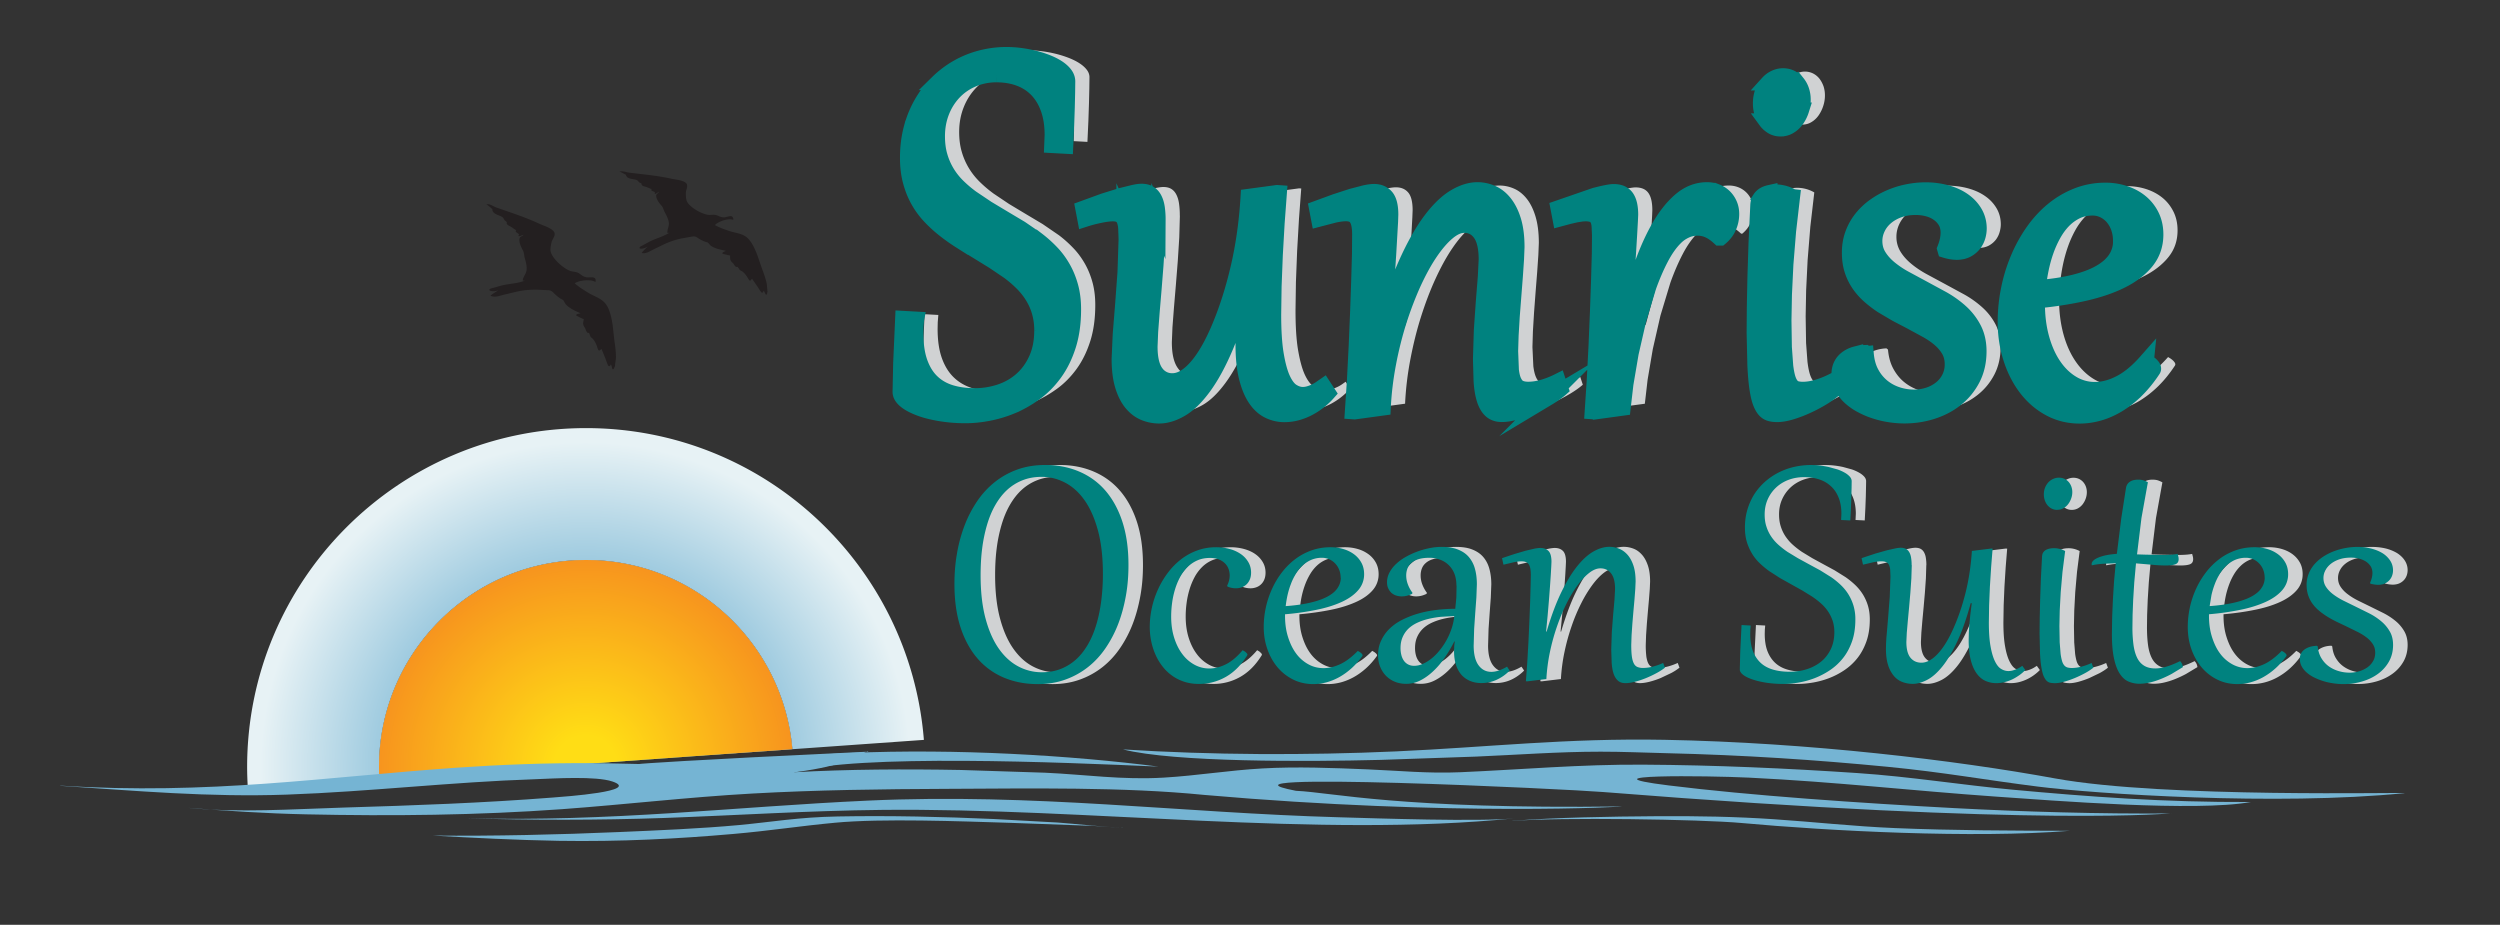
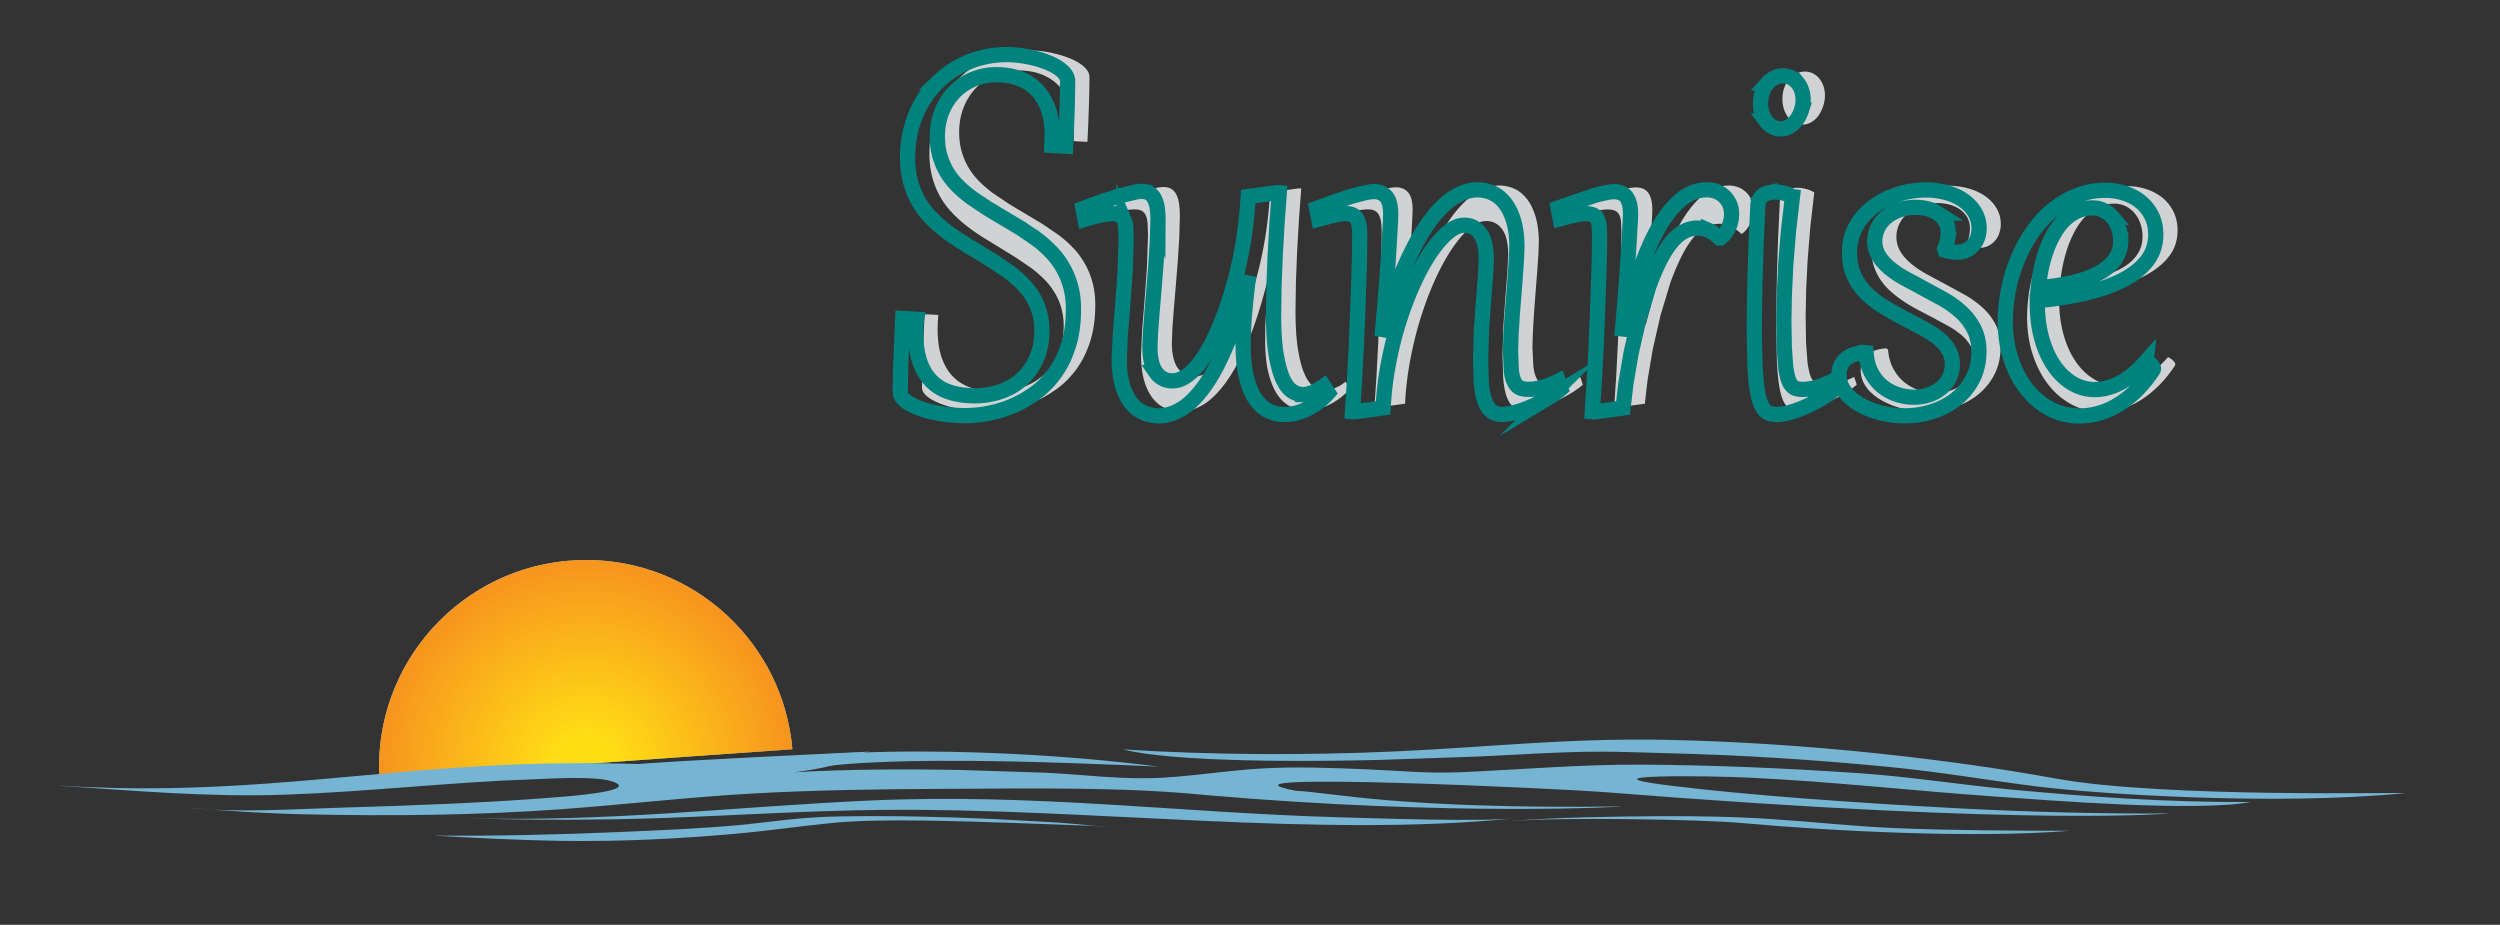
<svg xmlns="http://www.w3.org/2000/svg" xmlns:xlink="http://www.w3.org/1999/xlink" width="328" height="121.334">
  <rect width="100%" height="100%" fill="#333333" stroke="none" />
  <path d="M123.104 41.372l-.072.906-.018.867c0 1.497.182 2.767.546 3.8s.883 1.894 1.558 2.55 1.486 1.132 2.435 1.428 2.014.443 3.195.443a10.37 10.37 0 0 0 3.366-.542c1.063-.362 1.996-.903 2.802-1.625s1.447-1.618 1.924-2.688.716-2.307.716-3.712a8.65 8.65 0 0 0-.33-2.452 8.19 8.19 0 0 0-.913-2.048c-.388-.624-.848-1.198-1.378-1.723s-1.1-1.02-1.737-1.487l-1.98-1.34-2.112-1.3-2.247-1.378a24.71 24.71 0 0 1-2.139-1.517 17.27 17.27 0 0 1-1.897-1.743 10.43 10.43 0 0 1-1.513-2.078c-.424-.76-.758-1.6-1.003-2.52s-.367-1.936-.367-3.052c0-1.4.16-2.688.483-3.9a13.64 13.64 0 0 1 1.352-3.308c.58-1.004 1.27-1.9 2.077-2.688a12.83 12.83 0 0 1 2.649-1.999 12.66 12.66 0 0 1 3.079-1.241 13.37 13.37 0 0 1 3.357-.423 14.32 14.32 0 0 1 1.683.108 15.93 15.93 0 0 1 1.8.325 13.84 13.84 0 0 1 1.7.522c.533.202 1.023.437 1.44.7s.752.55 1.002.866.376.65.376 1.004l-.018 1.428-.045 1.95-.08 2.383-.125 2.727-1.808-.098.054-1.36c0-1.3-.176-2.445-.528-3.437s-.848-1.818-1.486-2.48-1.4-1.162-2.3-1.497-1.9-.502-3-.502a7.81 7.81 0 0 0-3.07.6c-.948.4-1.77.958-2.46 1.674a7.79 7.79 0 0 0-1.629 2.55c-.394.985-.6 2.068-.6 3.25 0 .958.113 1.828.34 2.6a8.88 8.88 0 0 0 .94 2.156 9.19 9.19 0 0 0 1.423 1.792c.55.54 1.146 1.047 1.8 1.526l2.04 1.37 2.166 1.3 2.247 1.34 2.14 1.467a15.89 15.89 0 0 1 1.889 1.693c.58.6 1.08 1.287 1.503 2.028s.758 1.56 1.002 2.452.367 1.884.367 2.974c0 1.8-.224 3.394-.67 4.785s-1.047 2.603-1.8 3.633-1.614 1.9-2.586 2.6-1.984 1.28-3.035 1.713a15.5 15.5 0 0 1-3.151.936c-1.05.2-2.023.286-2.918.286a19.92 19.92 0 0 1-3.33-.266c-1.038-.176-1.95-.4-2.73-.7s-1.396-.62-1.844-.995-.67-.758-.67-1.152l.08-3.78.26-5.85 1.807.1zM154.8 28.296l-.08 2.865-.197 3.102-.25 3.14-.25 2.963-.197 2.57-.08 1.96c0 1.563.27 2.705.806 3.426a2.54 2.54 0 0 0 2.148 1.083c1.015 0 2.053-.6 3.115-1.802s2.077-2.957 3.043-5.268 1.8-4.906 2.47-7.788 1.115-6 1.312-9.324l3.795-.512.287.02-.295 3.968-.242 4.194-.16 4.106-.054 3.702c0 2.14.108 3.9.34 5.248s.52 2.43.877 3.2.77 1.32 1.23 1.615.923.443 1.4.443c.273 0 .546-.04.813-.118a5.33 5.33 0 0 0 .764-.286c.236-.1.456-.233.652-.364l.5-.354.6.906a8.82 8.82 0 0 1-1.184 1.113 8.77 8.77 0 0 1-1.396.906 7.52 7.52 0 0 1-1.54.6 6.22 6.22 0 0 1-1.629.217 4.76 4.76 0 0 1-2.016-.453c-.648-.302-1.23-.807-1.73-1.516s-.9-1.654-1.208-2.836-.457-2.65-.457-4.4L166 42.9l.104-1.832.188-2.078.276-2.452-.195-.04c-.813 3.295-1.7 6.06-2.64 8.3s-1.92 4.03-2.918 5.396-1.996 2.34-3 2.924-1.958.876-2.864.876c-.68 0-1.333-.128-1.96-.384s-1.187-.676-1.674-1.26-.88-1.355-1.172-2.314-.438-2.14-.438-3.544l.143-3.2.313-3.88.313-4.253.143-4.342-.054-1.497c-.036-.42-.113-.768-.232-1.043a1.23 1.23 0 0 0-.528-.61c-.233-.13-.552-.197-.958-.197s-.934.066-1.584.197-1.333.3-2.05.532l-.27-1.417 2.73-.995 2.256-.7 1.683-.414c.46-.1.797-.138 1.012-.138.43 0 .78.085 1.056.256s.495.42.662.75.284.722.35 1.182a11.31 11.31 0 0 1 .099 1.573zm26.468 2.01c0-.538-.035-1-.104-1.36s-.186-.66-.332-.876a1.24 1.24 0 0 0-.563-.463c-.226-.093-.494-.138-.8-.138-.43 0-.94.066-1.54.197l-2.04.532-.27-1.417 2.442-.896 2.156-.7 1.735-.453c.503-.105.896-.157 1.183-.157.7 0 1.23.226 1.62.68s.582 1.23.582 2.333l-.036.916-.1 1.822-.15 2.53-.206 3.042-.26 3.338-.305 3.437.104.02c.906-3.387 1.88-6.246 2.918-8.576s2.098-4.22 3.168-5.67 2.146-2.497 3.205-3.14 2.076-.965 3.043-.965c.668 0 1.313.138 1.938.414s1.172.715 1.655 1.32.864 1.382 1.15 2.333.434 2.104.434 3.456l-.063 1.585-.152 2.215-.206 2.6-.203 2.688-.152 2.5-.063 2.078.117 2.5c.077.643.205 1.152.385 1.526s.417.63.72.768.662.207 1.092.207a7.08 7.08 0 0 0 1.936-.285 11.42 11.42 0 0 0 2.021-.798l.34 1.024c-.43.38-.974.768-1.63 1.162a20.48 20.48 0 0 1-2.066 1.083 15.22 15.22 0 0 1-2.156.797c-.717.204-1.35.306-1.896.306-.646 0-1.15-.2-1.52-.57s-.646-.9-.834-1.556-.306-1.424-.354-2.304l-.08-2.835.114-3.8.26-3.732.26-3.22.116-2.314c0-1.536-.264-2.668-.788-3.397S195.86 29 194.988 29c-.7 0-1.42.322-2.188.965s-1.52 1.526-2.28 2.648-1.485 2.45-2.188 3.978-1.328 3.184-1.893 4.962-1.023 3.64-1.396 5.583a41.22 41.22 0 0 0-.696 5.829l-3.74.512-.285-.02.27-4.076.233-4.48.188-4.5.144-4.175.1-3.476.02-2.423zm30.792 23.158l-.285-.02.27-4.076.23-4.48.188-4.5.144-4.175.1-3.476.025-2.422-.053-1.26c-.036-.354-.117-.65-.242-.886a1.16 1.16 0 0 0-.546-.522c-.24-.1-.562-.167-.967-.167-.203 0-.4.013-.626.04l-.717.118-.887.207-1.14.305-.27-1.417 4.814-1.664c1.23-.322 2.06-.482 2.488-.482.787 0 1.354.253 1.7.758s.5 1.257.5 2.255l-.034.808-.1 1.743-.15 2.5-.205 3.042-.26 3.387-.306 3.515.18.02 1.938-7.197c.726-2.225 1.533-4.158 2.438-5.8s1.892-2.93 2.973-3.87 2.266-1.408 3.555-1.408c.452 0 .877.08 1.27.236a3.07 3.07 0 0 1 1.02.66 3.17 3.17 0 0 1 .686 1.004 3.19 3.19 0 0 1 .25 1.27c0 .6-.117 1.16-.354 1.703-.23.545-.6 1.027-1.102 1.447h-.145c-.502-.46-.98-.8-1.426-.994a3.39 3.39 0 0 0-1.424-.305 3.8 3.8 0 0 0-1.559.334 4.56 4.56 0 0 0-1.379.965c-.684.683-1.313 1.585-1.896 2.708s-1.118 2.366-1.604 3.73l-1.3 4.303-1.002 4.392-.682 4.017-.365 3.16-3.72.5zm25.975-28.22l-.52 4.5-.354 4.362-.196 3.988-.063 3.397.055 3.515.184 2.47c.084.67.188 1.205.313 1.605s.28.7.466.926.397.358.646.423.52.098.832.098c.572 0 1.2-.095 1.854-.285a11.66 11.66 0 0 0 2.017-.798l.34 1.024c-.432.38-.972.768-1.62 1.162a19.78 19.78 0 0 1-2.049 1.083c-.717.328-1.418.594-2.104.797s-1.28.306-1.78.306a4.08 4.08 0 0 1-.9-.09 1.48 1.48 0 0 1-.742-.443c-.222-.236-.418-.584-.592-1.044s-.315-1.083-.433-1.87-.2-1.772-.26-2.954l-.094-4.293.025-3.338.08-3.997.146-4.5.23-4.894c.02-.367.113-.666.27-.896a1.7 1.7 0 0 1 .574-.532c.23-.125.467-.2.728-.256s.5-.07.707-.07a4.45 4.45 0 0 1 2.25.612zm-1.556-8.9c-.418 0-.8-.095-1.106-.286a2.66 2.66 0 0 1-.822-.749c-.23-.308-.396-.663-.52-1.063a4.37 4.37 0 0 1-.18-1.231c0-.6.1-1.113.27-1.565s.407-.833.692-1.142a2.86 2.86 0 0 1 .949-.689c.346-.15.688-.227 1.02-.227a2.39 2.39 0 0 1 1.092.246 2.56 2.56 0 0 1 .833.68c.23.3.4.62.537.995a3.8 3.8 0 0 1 .188 1.211 4.39 4.39 0 0 1-.22 1.37 4.64 4.64 0 0 1-.6 1.23c-.256.367-.567.663-.937.886a2.2 2.2 0 0 1-1.197.335zm11.223 29.498c.083.998.325 1.858.726 2.58s.893 1.313 1.48 1.772 1.23.8 1.94 1.024 1.416.335 2.118.335a6.15 6.15 0 0 0 1.897-.295c.607-.197 1.146-.48 1.6-.847a4.13 4.13 0 0 0 1.116-1.358c.278-.538.423-1.142.423-1.812 0-.695-.146-1.306-.447-1.83a5.54 5.54 0 0 0-1.197-1.438 10.33 10.33 0 0 0-1.745-1.202l-2.065-1.122-1.906-.995a21.26 21.26 0 0 1-1.854-1.093 14.94 14.94 0 0 1-1.674-1.28 8.43 8.43 0 0 1-1.361-1.526 7.06 7.06 0 0 1-.91-1.87c-.222-.688-.332-1.454-.332-2.294 0-.906.146-1.74.434-2.5a7.4 7.4 0 0 1 1.174-2.058c.496-.61 1.064-1.146 1.718-1.605s1.35-.844 2.087-1.152a11.7 11.7 0 0 1 2.281-.689c.78-.15 1.543-.227 2.283-.227.952 0 1.854.115 2.7.345s1.602.564 2.234 1.004c.642.44 1.146.975 1.52 1.605s.563 1.34.563 2.126c0 .302-.05.63-.146.985s-.257.686-.48.994c-.23.3-.524.568-.896.778s-.82.322-1.358.335c-.502 0-1.024-.085-1.576-.256l-.053-.197a6.84 6.84 0 0 0 .355-1.162c.068-.355.105-.683.105-.985-.016-.604-.15-1.112-.424-1.526s-.604-.75-1.012-1.014a4.26 4.26 0 0 0-1.354-.571 6.27 6.27 0 0 0-1.459-.177c-.85 0-1.604.125-2.27.375s-1.23.58-1.7.994a4.41 4.41 0 0 0-1.059 1.408c-.246.525-.367 1.07-.367 1.634a3.68 3.68 0 0 0 .521 1.94c.346.57.806 1.096 1.38 1.575.568.48 1.23.93 1.98 1.35l2.338 1.26 2.702 1.467a13.07 13.07 0 0 1 2.396 1.723c.704.644 1.27 1.382 1.7 2.215s.65 1.815.65 2.944c0 1.352-.27 2.553-.813 3.604s-1.27 1.937-2.177 2.66-1.947 1.27-3.123 1.644-2.396.56-3.66.56c-.634 0-1.285-.052-1.96-.157a12.09 12.09 0 0 1-1.961-.473c-.634-.2-1.23-.47-1.8-.778s-1.063-.663-1.485-1.063a4.68 4.68 0 0 1-1.002-1.339c-.245-.493-.367-1.034-.367-1.625 0-.512.1-.945.297-1.3s.457-.643.777-.867.684-.4 1.082-.502a5.16 5.16 0 0 1 1.229-.187l.15.14zm36.753 1.005l.277.167a2.7 2.7 0 0 1 .313.236 1.7 1.7 0 0 1 .251.275c.07.1.106.194.106.286a.31.31 0 0 1-.053.158c-.674 1.024-1.393 1.913-2.158 2.668s-1.57 1.385-2.397 1.9-1.674.88-2.533 1.123-1.707.364-2.543.364c-1.432 0-2.745-.322-3.938-.965s-2.222-1.523-3.08-2.64-1.53-2.425-2.015-3.928-.73-3.115-.73-4.834a21.89 21.89 0 0 1 .42-4.214c.28-1.405.688-2.744 1.223-4.017a18.86 18.86 0 0 1 1.938-3.555c.767-1.096 1.632-2.048 2.604-2.855s2.04-1.44 3.205-1.9a10.11 10.11 0 0 1 3.75-.69 7.98 7.98 0 0 1 2.522.394c.794.263 1.5.64 2.104 1.132s1.08 1.1 1.438 1.82.537 1.543.537 2.46c0 1.34-.396 2.508-1.2 3.505s-1.9 1.845-3.283 2.54-3.04 1.257-4.935 1.684-3.938.745-6.13.955v.334c0 1.68.2 3.217.58 4.608s.923 2.583 1.604 3.574 1.48 1.763 2.396 2.314 1.908.827 2.973.827c1.074 0 2.176-.292 3.305-.876 1.137-.585 2.28-1.533 3.438-2.846zM281.1 31.034c0-.604-.093-1.168-.277-1.693s-.438-.98-.77-1.37a3.63 3.63 0 0 0-1.174-.916c-.454-.224-.942-.334-1.467-.334-.776 0-1.48.15-2.113.453s-1.2.712-1.7 1.23a8.62 8.62 0 0 0-1.325 1.812c-.382.7-.707 1.42-.976 2.196s-.486 1.57-.653 2.383a21.68 21.68 0 0 0-.357 2.383c1.693-.13 3.218-.357 4.56-.68s2.48-.735 3.396-1.24c.93-.505 1.637-1.1 2.12-1.812.5-.704.734-1.5.734-2.414z" fill="#d0d2d3" />
-   <path d="M120.237 41.933l-.072.906-.018.867c0 1.497.182 2.767.546 3.8s.883 1.894 1.558 2.55 1.486 1.132 2.435 1.428 2.014.443 3.196.443 2.303-.18 3.365-.542 1.996-.903 2.802-1.625 1.447-1.618 1.925-2.688.716-2.307.716-3.712c0-.893-.1-1.7-.33-2.452s-.525-1.424-.913-2.048-.848-1.198-1.378-1.723a15.43 15.43 0 0 0-1.736-1.487l-1.98-1.34-2.112-1.3-2.247-1.378a25.1 25.1 0 0 1-2.14-1.517 17.27 17.27 0 0 1-1.897-1.743 10.43 10.43 0 0 1-1.513-2.078c-.424-.76-.758-1.6-1.002-2.52s-.367-1.936-.367-3.052c0-1.4.16-2.688.483-3.9a13.64 13.64 0 0 1 1.352-3.308c.58-1.004 1.27-1.9 2.077-2.688a12.83 12.83 0 0 1 2.649-1.999 12.66 12.66 0 0 1 3.079-1.241 13.37 13.37 0 0 1 3.357-.423c.525 0 1.086.037 1.683.108a15.64 15.64 0 0 1 1.791.325 14.89 14.89 0 0 1 1.709.522c.543.204 1.023.437 1.44.7s.75.55 1.002.866.376.65.376 1.004l-.018 1.428-.045 1.95-.08 2.383-.125 2.727-1.808-.098.054-1.36c0-1.3-.176-2.445-.528-3.437s-.848-1.818-1.486-2.48a6.16 6.16 0 0 0-2.3-1.497c-.892-.335-1.9-.502-3-.502a7.81 7.81 0 0 0-3.07.6c-.948.4-1.77.958-2.46 1.674a7.79 7.79 0 0 0-1.629 2.55c-.394.985-.6 2.068-.6 3.25 0 .958.113 1.828.34 2.6a8.88 8.88 0 0 0 .94 2.156 9.19 9.19 0 0 0 1.423 1.792c.55.54 1.146 1.047 1.8 1.526l2.04 1.37 2.166 1.3 2.247 1.34 2.14 1.467c.68.518 1.3 1.083 1.9 1.693a10.53 10.53 0 0 1 1.504 2.028c.423.742.758 1.56 1.002 2.452s.367 1.884.367 2.974c0 1.8-.224 3.394-.67 4.785s-1.047 2.603-1.8 3.633-1.614 1.9-2.587 2.6a14.53 14.53 0 0 1-3.035 1.713 15.51 15.51 0 0 1-3.15.936 16.48 16.48 0 0 1-2.918.286c-1.18 0-2.292-.1-3.33-.266s-1.95-.4-2.73-.7-1.396-.62-1.844-.995-.67-.758-.67-1.152l.08-3.78.26-5.85 1.806.1zm31.687-13.076l-.08 2.865-.197 3.102-.25 3.14-.25 2.963-.197 2.57-.08 1.96c0 1.563.27 2.705.806 3.426a2.54 2.54 0 0 0 2.148 1.083c1.014 0 2.052-.6 3.115-1.802s2.077-2.957 3.043-5.268 1.8-4.906 2.47-7.788 1.116-6 1.307-9.324l3.795-.512.286.02-.296 3.968-.24 4.194-.16 4.106-.054 3.702c0 2.14.113 3.9.34 5.248s.52 2.43.878 3.2.767 1.32 1.226 1.615.922.443 1.388.443c.274 0 .546-.04.814-.118a5.25 5.25 0 0 0 .761-.286 4.69 4.69 0 0 0 .653-.364l.5-.354.6.906c-.347.394-.74.765-1.182 1.113s-.907.65-1.396.906a7.56 7.56 0 0 1-1.54.601 6.22 6.22 0 0 1-1.629.217 4.72 4.72 0 0 1-2.014-.453c-.65-.303-1.227-.807-1.728-1.516s-.904-1.654-1.208-2.836-.457-2.65-.457-4.4l.036-1.713.107-1.832.188-2.078.277-2.452-.197-.04c-.812 3.295-1.692 6.06-2.64 8.3s-1.922 4.03-2.918 5.396-1.996 2.34-3 2.924-1.958.876-2.864.876c-.68 0-1.333-.128-1.96-.384s-1.185-.676-1.674-1.26-.88-1.355-1.172-2.314-.438-2.14-.438-3.544l.143-3.2.313-3.88.313-4.253.143-4.342-.054-1.497c-.036-.42-.113-.768-.232-1.043a1.23 1.23 0 0 0-.528-.61c-.233-.13-.552-.197-.958-.197s-.934.066-1.584.197-1.333.3-2.05.532l-.27-1.417 2.73-.995 2.256-.7 1.683-.414c.46-.1.797-.138 1.012-.138.43 0 .78.085 1.056.256s.495.42.663.75.283.722.35 1.182a10.99 10.99 0 0 1 .1 1.573zm26.476 2.01c0-.538-.035-1-.107-1.36s-.182-.66-.33-.876a1.25 1.25 0 0 0-.563-.463c-.227-.1-.495-.138-.806-.138-.43 0-.943.066-1.54.197l-2.04.532-.27-1.417 2.443-.896 2.157-.7 1.736-.453c.5-.105.896-.157 1.182-.157.692 0 1.232.226 1.62.68s.582 1.23.582 2.333l-.036.916-.1 1.822-.15 2.53-.206 3.042-.26 3.338-.305 3.437.107.02c.907-3.387 1.88-6.246 2.918-8.576s2.095-4.22 3.17-5.67 2.143-2.498 3.205-3.14 2.076-.965 3.043-.965c.668 0 1.313.138 1.934.414s1.173.715 1.655 1.32.87 1.382 1.155 2.333.43 2.104.43 3.456L198.96 34l-.152 2.215-.206 2.6-.206 2.688-.152 2.5-.063 2.078.116 2.5c.078.643.206 1.152.386 1.526s.417.63.716.768.662.207 1.092.207c.62 0 1.265-.095 1.934-.285s1.343-.456 2.022-.798l.34 1.024c-.43.38-.973.768-1.63 1.162a20.62 20.62 0 0 1-2.068 1.083c-.72.328-1.44.594-2.157.797s-1.35.306-1.897.306c-.645 0-1.152-.2-1.52-.57s-.647-.9-.833-1.556-.304-1.424-.357-2.304l-.08-2.835.116-3.8.26-3.732.26-3.22.116-2.314c0-1.536-.263-2.668-.787-3.397s-1.224-1.093-2.095-1.093c-.692 0-1.42.322-2.185.965s-1.524 1.526-2.282 2.648-1.486 2.45-2.185 3.978-1.327 3.184-1.9 4.962a49.08 49.08 0 0 0-1.396 5.583 41.97 41.97 0 0 0-.698 5.829l-3.742.512-.286-.02.27-4.076.232-4.48.188-4.5.143-4.175.1-3.476.026-2.423zm30.793 23.158l-.287-.02.27-4.076.233-4.48.188-4.5.144-4.175.1-3.476.027-2.422-.054-1.26c-.036-.354-.116-.65-.24-.886s-.308-.4-.547-.522-.56-.167-.967-.167c-.202 0-.4.013-.626.04l-.716.118-.887.207-1.137.305-.27-1.417 4.815-1.664c1.23-.322 2.06-.482 2.5-.482.787 0 1.352.253 1.7.758s.5 1.257.5 2.255l-.035.808-.1 1.743-.152 2.5-.206 3.042-.26 3.387-.304 3.515.18.02 1.942-7.197c.72-2.225 1.533-4.158 2.435-5.8s1.892-2.93 2.972-3.87 2.265-1.408 3.554-1.408a3.4 3.4 0 0 1 1.271.236c.394.158.733.378 1.02.66s.513.617.68 1.004a3.18 3.18 0 0 1 .251 1.271 4.27 4.27 0 0 1-.35 1.703c-.232.545-.6 1.027-1.1 1.447h-.144c-.5-.46-.976-.8-1.423-.994a3.39 3.39 0 0 0-1.423-.305c-.537 0-1.057.1-1.558.334a4.56 4.56 0 0 0-1.379.965c-.68.683-1.313 1.585-1.897 2.708s-1.12 2.366-1.603 3.73l-1.307 4.303-1.003 4.392-.68 4.017-.367 3.16-3.738.5zm25.977-28.22l-.52 4.5-.35 4.362-.196 3.988-.063 3.397.054 3.515.18 2.47c.083.67.188 1.205.313 1.605s.28.7.465.926.4.358.645.423a3.2 3.2 0 0 0 .833.098c.572 0 1.2-.095 1.853-.285s1.334-.456 2.014-.798l.34 1.024c-.43.38-.97.768-1.62 1.162a20.21 20.21 0 0 1-2.05 1.083c-.717.328-1.418.594-2.104.797s-1.28.306-1.78.306c-.335 0-.64-.03-.913-.1a1.42 1.42 0 0 1-.743-.443c-.22-.236-.418-.584-.6-1.044s-.316-1.083-.43-1.87-.2-1.772-.26-2.954l-.1-4.293.027-3.338.08-3.997.144-4.5.232-4.894c.024-.367.113-.666.27-.896a1.66 1.66 0 0 1 .573-.532 2.35 2.35 0 0 1 .725-.256 4.05 4.05 0 0 1 .708-.07c.798.001 1.55.205 2.254.612zm-1.558-8.9c-.417 0-.787-.095-1.1-.286a2.72 2.72 0 0 1-.823-.749 3.42 3.42 0 0 1-.52-1.063 4.26 4.26 0 0 1-.18-1.23c0-.6.1-1.113.27-1.565s.4-.833.698-1.142.603-.538.948-.7.687-.227 1.02-.227c.405 0 .77.083 1.092.246a2.56 2.56 0 0 1 .833.68 3.2 3.2 0 0 1 .537.995 3.8 3.8 0 0 1 .188 1.211c0 .46-.07.916-.215 1.37a4.48 4.48 0 0 1-.6 1.23 3.1 3.1 0 0 1-.931.886 2.27 2.27 0 0 1-1.209.335zm11.224 29.498c.084.998.325 1.858.726 2.58s.892 1.313 1.477 1.772 1.232.8 1.942 1.024a7.05 7.05 0 0 0 2.122.335c.656 0 1.288-.1 1.897-.295a5.06 5.06 0 0 0 1.61-.847 4.16 4.16 0 0 0 1.118-1.358c.28-.538.42-1.142.42-1.812 0-.695-.15-1.306-.447-1.83s-.698-1.004-1.2-1.438-1.083-.833-1.746-1.202l-2.067-1.122-1.906-.995-1.854-1.093a14.94 14.94 0 0 1-1.674-1.28 8.5 8.5 0 0 1-1.36-1.526 7.03 7.03 0 0 1-.913-1.871c-.22-.7-.33-1.454-.33-2.294 0-.906.144-1.74.43-2.5s.677-1.447 1.173-2.058a8.51 8.51 0 0 1 1.718-1.605c.65-.46 1.346-.844 2.086-1.152a11.71 11.71 0 0 1 2.282-.689c.782-.15 1.543-.227 2.283-.227.954 0 1.858.115 2.712.345s1.6.564 2.238 1.004 1.146.975 1.52 1.605.563 1.34.563 2.126a3.83 3.83 0 0 1-.143.985c-.096.354-.257.686-.483.994s-.525.568-.896.778-.823.322-1.36.335c-.502 0-1.026-.085-1.575-.256l-.054-.197a6.77 6.77 0 0 0 .357-1.162c.072-.354.107-.683.107-.985-.012-.604-.152-1.112-.42-1.526s-.605-.75-1-1.014a4.29 4.29 0 0 0-1.352-.571 6.29 6.29 0 0 0-1.459-.177c-.848 0-1.605.125-2.274.375s-1.232.58-1.7.994-.812.883-1.057 1.408a3.82 3.82 0 0 0-.366 1.634c0 .722.173 1.37.52 1.94s.806 1.096 1.38 1.575a13.03 13.03 0 0 0 1.978 1.349l2.337 1.26 2.703 1.467c.896.506 1.694 1.08 2.398 1.723s1.274 1.382 1.7 2.215.653 1.815.653 2.944c0 1.352-.27 2.553-.814 3.604a8.13 8.13 0 0 1-2.175 2.659c-.907.722-1.95 1.27-3.124 1.644s-2.396.56-3.66.56c-.633 0-1.286-.052-1.96-.157a12.14 12.14 0 0 1-1.961-.473 10.96 10.96 0 0 1-1.799-.778c-.567-.3-1.063-.663-1.486-1.063s-.758-.847-1.002-1.34a3.61 3.61 0 0 1-.367-1.625c0-.512.1-.945.295-1.3a2.55 2.55 0 0 1 .779-.867 3.58 3.58 0 0 1 1.083-.502 5.13 5.13 0 0 1 1.227-.187l.143.14zm36.764 1.004l.277.167a2.42 2.42 0 0 1 .313.236 1.8 1.8 0 0 1 .251.275c.07.1.107.194.107.286 0 .053-.02.105-.054.158-.67 1.024-1.388 1.913-2.157 2.668a13.32 13.32 0 0 1-2.4 1.89c-.83.505-1.674.88-2.533 1.123a9.31 9.31 0 0 1-2.542.364c-1.432 0-2.745-.322-3.938-.965a9.62 9.62 0 0 1-3.08-2.64c-.86-1.117-1.53-2.425-2.014-3.928s-.726-3.115-.726-4.834a21.5 21.5 0 0 1 .421-4.214 21.16 21.16 0 0 1 1.218-4.017 18.93 18.93 0 0 1 1.942-3.555c.764-1.096 1.632-2.048 2.604-2.855a11.77 11.77 0 0 1 3.204-1.9 10.11 10.11 0 0 1 3.75-.69c.883 0 1.725.13 2.524.394s1.5.64 2.104 1.132a5.42 5.42 0 0 1 1.44 1.82c.357.72.537 1.543.537 2.46 0 1.34-.396 2.508-1.2 3.505s-1.9 1.845-3.285 2.54-3.04 1.257-4.932 1.684-3.936.745-6.132.955v.334c0 1.68.194 3.217.582 4.608s.922 2.583 1.603 3.574 1.48 1.763 2.398 2.314 1.9.827 2.972.827c1.074 0 2.176-.292 3.304-.876s2.272-1.533 3.43-2.846zm-3.365-15.813c0-.604-.093-1.168-.277-1.693a4.33 4.33 0 0 0-.77-1.37 3.6 3.6 0 0 0-1.172-.916c-.452-.224-.943-.334-1.47-.334-.775 0-1.48.15-2.112.453a5.88 5.88 0 0 0-1.7 1.23 8.55 8.55 0 0 0-1.325 1.812c-.382.7-.707 1.42-.976 2.196s-.486 1.57-.653 2.383a21.97 21.97 0 0 0-.358 2.383c1.694-.13 3.214-.357 4.557-.68s2.477-.735 3.4-1.24 1.632-1.1 2.12-1.812.734-1.508.734-2.414z" fill="#00827f" />
  <path d="M120.24 41.933l-.072.906-.018.867c0 1.497.182 2.767.546 3.8s.883 1.894 1.558 2.55 1.486 1.132 2.435 1.428 2.014.443 3.195.443a10.37 10.37 0 0 0 3.366-.542c1.063-.362 1.996-.903 2.802-1.625s1.447-1.618 1.924-2.688.716-2.307.716-3.712a8.65 8.65 0 0 0-.33-2.452 8.19 8.19 0 0 0-.913-2.048c-.388-.624-.848-1.198-1.378-1.723s-1.1-1.02-1.737-1.487l-1.978-1.34-2.112-1.3-2.247-1.378a24.71 24.71 0 0 1-2.139-1.517 17.27 17.27 0 0 1-1.897-1.743 10.43 10.43 0 0 1-1.513-2.078c-.424-.76-.758-1.6-1.003-2.52s-.367-1.936-.367-3.052c0-1.4.16-2.688.483-3.9a13.64 13.64 0 0 1 1.352-3.308c.58-1.004 1.27-1.9 2.077-2.688a12.83 12.83 0 0 1 2.649-1.999 12.66 12.66 0 0 1 3.079-1.241 13.37 13.37 0 0 1 3.357-.423 14.32 14.32 0 0 1 1.683.108 15.93 15.93 0 0 1 1.8.325 13.84 13.84 0 0 1 1.7.522c.533.202 1.023.437 1.44.7s.752.55 1.002.866.376.65.376 1.004l-.018 1.428-.045 1.95-.08 2.383-.125 2.727-1.808-.098.054-1.36c0-1.3-.176-2.445-.528-3.437s-.848-1.818-1.486-2.48-1.4-1.162-2.3-1.497-1.9-.502-3-.502a7.81 7.81 0 0 0-3.07.6c-.948.4-1.77.958-2.46 1.674a7.79 7.79 0 0 0-1.629 2.55c-.394.985-.6 2.068-.6 3.25 0 .958.113 1.828.34 2.6a8.88 8.88 0 0 0 .94 2.156 9.19 9.19 0 0 0 1.423 1.792c.55.54 1.146 1.047 1.8 1.526l2.04 1.37 2.166 1.3 2.247 1.34 2.14 1.467a15.89 15.89 0 0 1 1.889 1.693c.58.6 1.08 1.287 1.503 2.028s.758 1.56 1.002 2.452.367 1.884.367 2.974c0 1.8-.224 3.394-.67 4.785s-1.047 2.603-1.8 3.633-1.614 1.9-2.586 2.6-1.984 1.28-3.035 1.713a15.5 15.5 0 0 1-3.151.936c-1.05.2-2.023.286-2.918.286a19.92 19.92 0 0 1-3.33-.266c-1.038-.176-1.95-.4-2.73-.7s-1.396-.62-1.844-.995-.67-.758-.67-1.152l.08-3.78.26-5.85 1.806.1zm31.686-13.076l-.08 2.865-.197 3.102-.25 3.14-.25 2.963-.197 2.57-.08 1.96c0 1.563.27 2.705.806 3.426a2.54 2.54 0 0 0 2.148 1.083c1.015 0 2.053-.6 3.115-1.802s2.077-2.957 3.043-5.268 1.8-4.906 2.47-7.788 1.116-6 1.307-9.324l3.795-.512.286.02-.296 3.968-.24 4.194-.16 4.106-.054 3.702c0 2.14.113 3.9.34 5.248s.52 2.43.877 3.2.766 1.32 1.23 1.615.922.443 1.387.443a2.9 2.9 0 0 0 .813-.118 5.32 5.32 0 0 0 .763-.286 4.89 4.89 0 0 0 .651-.364l.512-.354.592.906c-.348.394-.74.765-1.184 1.113a8.77 8.77 0 0 1-1.396.906 7.53 7.53 0 0 1-1.539.601 6.23 6.23 0 0 1-1.63.217c-.7 0-1.362-.15-2.014-.453s-1.23-.807-1.73-1.516-.904-1.654-1.208-2.836-.457-2.65-.457-4.4l.036-1.713.107-1.832.188-2.078.278-2.452-.197-.04c-.812 3.295-1.7 6.06-2.64 8.3s-1.92 4.03-2.918 5.396-1.996 2.34-3 2.924-1.958.876-2.864.876c-.68 0-1.333-.128-1.96-.384s-1.185-.676-1.674-1.26-.88-1.355-1.172-2.314-.438-2.14-.438-3.544l.143-3.2.313-3.88.313-4.253.143-4.342-.054-1.497c-.036-.42-.113-.768-.232-1.043a1.23 1.23 0 0 0-.528-.61c-.233-.13-.552-.197-.958-.197s-.934.066-1.584.197-1.333.3-2.05.532l-.27-1.417 2.73-.995 2.256-.7 1.683-.414c.46-.1.797-.138 1.012-.138.43 0 .78.085 1.056.256s.495.42.662.75.284.722.35 1.182a11.29 11.29 0 0 1 .1 1.573zm26.476 2.01c0-.538-.035-1-.107-1.36s-.182-.66-.33-.876-.338-.37-.564-.463-.5-.138-.806-.138c-.43 0-.942.066-1.54.197l-2.04.532-.27-1.417 2.443-.896 2.152-.7 1.737-.453c.5-.105.896-.157 1.185-.157.688 0 1.23.226 1.616.68s.582 1.23.582 2.333l-.03.916-.25 4.352-.205 3.042-.265 3.338-.305 3.437.104.02c.907-3.387 1.882-6.246 2.918-8.576s2.1-4.22 3.17-5.67 2.145-2.497 3.202-3.14c1.063-.643 2.077-.965 3.045-.965a4.74 4.74 0 0 1 1.938.414c.618.275 1.173.715 1.65 1.32s.868 1.382 1.155 2.333.43 2.104.43 3.456L198.954 34l-.15 2.215-.412 5.288-.148 2.5-.063 2.078.1 2.5c.078.643.206 1.152.4 1.526s.418.63.717.768.662.207 1.093.207c.62 0 1.266-.095 1.934-.285s1.345-.456 2.023-.798l.34 1.024c-.43.38-.974.768-1.63 1.162a20.62 20.62 0 0 1-2.068 1.083c-.722.328-1.44.594-2.155.797s-1.35.306-1.896.306c-.646 0-1.15-.2-1.52-.57s-.646-.9-.832-1.556-.308-1.424-.356-2.304l-.08-2.835.117-3.8.26-3.732.26-3.22.114-2.314c0-1.536-.265-2.668-.787-3.397s-1.224-1.093-2.095-1.093c-.7 0-1.42.322-2.186.965s-1.523 1.526-2.283 2.648-1.483 2.45-2.188 3.978c-.693 1.53-1.324 3.184-1.9 4.962a48.87 48.87 0 0 0-1.396 5.583 41.97 41.97 0 0 0-.697 5.829l-3.74.512-.286-.02.27-4.076.23-4.48.188-4.5.146-4.175.1-3.476.02-2.423zm30.793 23.158l-.287-.02.27-4.076.233-4.48.188-4.5.146-4.175.1-3.476.023-2.422-.056-1.26c-.034-.354-.114-.65-.24-.886a1.17 1.17 0 0 0-.547-.522c-.238-.1-.562-.167-.968-.167a5.03 5.03 0 0 0-.627.04l-.715.118-.888.207-1.137.305-.27-1.417 4.813-1.664c1.23-.322 2.063-.482 2.487-.482.788 0 1.353.253 1.7.758s.512 1.257.512 2.255l-.036.808-.098 1.743-.152 2.5-.205 3.042-.26 3.387-.305 3.515.18.02 1.942-7.197c.723-2.225 1.533-4.158 2.436-5.8s1.893-2.93 2.972-3.87 2.27-1.408 3.556-1.408c.453 0 .877.08 1.27.236a3.04 3.04 0 0 1 1.02.66 3.19 3.19 0 0 1 .682 1.004c.167.388.25.8.25 1.27a4.22 4.22 0 0 1-.352 1.703c-.23.545-.602 1.027-1.103 1.447h-.146c-.502-.46-.98-.8-1.424-.994a3.4 3.4 0 0 0-1.425-.305c-.536 0-1.058.1-1.558.334a4.56 4.56 0 0 0-1.379.965c-.684.683-1.313 1.585-1.897 2.708s-1.116 2.366-1.603 3.73l-1.3 4.303-1.004 4.392-.683 4.017-.366 3.16-3.72.508zm25.975-28.22l-.52 4.5-.354 4.362-.192 3.988-.063 3.397.054 3.515.18 2.47c.084.67.188 1.205.313 1.605s.28.7.468.926.397.358.646.423c.242.066.52.098.832.098.57 0 1.2-.095 1.854-.285a11.57 11.57 0 0 0 2.014-.798l.344 1.024c-.434.38-.973.768-1.62 1.162a19.61 19.61 0 0 1-2.051 1.083 15.89 15.89 0 0 1-2.104.797c-.687.204-1.28.306-1.78.306-.334 0-.64-.03-.912-.1s-.52-.207-.74-.443-.42-.584-.593-1.044-.313-1.083-.43-1.87-.2-1.772-.26-2.954l-.1-4.293.026-3.338.08-3.997.145-4.5.23-4.894c.02-.367.1-.666.27-.896a1.64 1.64 0 0 1 .572-.532c.226-.125.47-.2.726-.256a4.04 4.04 0 0 1 .707-.069 4.44 4.44 0 0 1 2.249.612zm-1.558-8.9a2.13 2.13 0 0 1-1.109-.286c-.322-.2-.598-.44-.824-.75a3.58 3.58 0 0 1-.52-1.063 4.13 4.13 0 0 1-.178-1.231c0-.6.1-1.113.268-1.565s.412-.833.7-1.142a2.88 2.88 0 0 1 .947-.69 2.55 2.55 0 0 1 1.021-.227c.405 0 .77.083 1.092.246s.6.4.832.68a3.16 3.16 0 0 1 .537.995 3.8 3.8 0 0 1 .188 1.211c0 .46-.07.916-.215 1.37a4.53 4.53 0 0 1-.604 1.23c-.257.367-.563.663-.934.886a2.22 2.22 0 0 1-1.2.335zm11.226 29.498c.084.998.325 1.858.725 2.58a5.8 5.8 0 0 0 1.479 1.772c.583.46 1.23.8 1.94 1.024a7.02 7.02 0 0 0 2.12.335 6.15 6.15 0 0 0 1.896-.295 5.07 5.07 0 0 0 1.606-.847 4.04 4.04 0 0 0 1.119-1.358 3.88 3.88 0 0 0 .422-1.813c0-.695-.146-1.306-.444-1.83s-.7-1.004-1.2-1.438-1.083-.834-1.745-1.202l-2.065-1.122-1.904-.995-1.854-1.093c-.6-.394-1.156-.82-1.678-1.28a8.26 8.26 0 0 1-1.357-1.526 6.98 6.98 0 0 1-.914-1.87c-.224-.688-.328-1.454-.328-2.294 0-.906.143-1.74.43-2.5a7.38 7.38 0 0 1 1.172-2.058 8.5 8.5 0 0 1 1.721-1.605 10.87 10.87 0 0 1 2.086-1.152 11.66 11.66 0 0 1 2.281-.689c.78-.15 1.54-.227 2.28-.227a10.4 10.4 0 0 1 2.713.345c.856.23 1.6.564 2.237 1.004s1.146.975 1.52 1.605.563 1.34.563 2.126a3.79 3.79 0 0 1-.144.985 3.17 3.17 0 0 1-.483.994c-.228.3-.525.568-.896.778s-.82.322-1.358.335c-.502 0-1.025-.085-1.574-.256l-.057-.197c.168-.42.287-.807.356-1.162a5.02 5.02 0 0 0 .104-.985c-.012-.604-.15-1.112-.42-1.526s-.604-.75-1.012-1.014a4.26 4.26 0 0 0-1.354-.571 6.3 6.3 0 0 0-1.459-.177c-.85 0-1.604.125-2.273.375s-1.23.58-1.7.994-.813.883-1.055 1.408-.367 1.07-.367 1.634c0 .722.172 1.37.52 1.94s.808 1.096 1.378 1.575a12.76 12.76 0 0 0 1.98 1.35l2.336 1.26 2.703 1.467c.896.506 1.693 1.08 2.397 1.723a7.83 7.83 0 0 1 1.7 2.215c.428.833.653 1.815.653 2.944 0 1.352-.272 2.553-.815 3.604s-1.268 1.937-2.174 2.66-1.95 1.27-3.125 1.644-2.396.56-3.66.56c-.633 0-1.285-.052-1.96-.157a12.13 12.13 0 0 1-1.96-.473c-.633-.2-1.23-.47-1.8-.778a6.9 6.9 0 0 1-1.484-1.063 4.77 4.77 0 0 1-1.004-1.34 3.61 3.61 0 0 1-.365-1.625c0-.512.103-.945.295-1.3s.457-.643.777-.867.686-.4 1.084-.502a5.12 5.12 0 0 1 1.23-.187l.143.14zm36.752 1.004l.278.167a2.49 2.49 0 0 1 .313.236c.096.085.18.177.252.275s.106.194.106.286c0 .053-.02.105-.054.158-.67 1.024-1.4 1.913-2.157 2.668a13.25 13.25 0 0 1-2.4 1.89c-.83.505-1.674.88-2.533 1.123s-1.707.364-2.54.364c-1.433 0-2.746-.322-3.938-.965s-2.22-1.523-3.078-2.64-1.53-2.425-2.015-3.928-.728-3.115-.728-4.834a21.58 21.58 0 0 1 .422-4.214 20.79 20.79 0 0 1 1.22-4.017 18.93 18.93 0 0 1 1.941-3.555c.764-1.096 1.63-2.048 2.604-2.855s2.04-1.44 3.205-1.9 2.4-.7 3.75-.7a7.99 7.99 0 0 1 2.521.394c.8.263 1.503.64 2.104 1.132s1.083 1.1 1.438 1.82.534 1.543.534 2.46c0 1.34-.396 2.508-1.188 3.505s-1.9 1.845-3.283 2.54-3.04 1.257-4.936 1.684-3.938.745-6.134.955v.334c0 1.68.194 3.217.582 4.608s.925 2.583 1.604 3.574 1.48 1.763 2.396 2.314a5.67 5.67 0 0 0 2.976.827c1.074 0 2.176-.292 3.303-.876 1.136-.585 2.28-1.533 3.436-2.846zm-3.364-15.813c0-.604-.094-1.168-.274-1.693s-.44-.98-.77-1.37a3.6 3.6 0 0 0-1.173-.916c-.454-.223-.94-.334-1.47-.334-.772 0-1.48.15-2.1.453a6.09 6.09 0 0 0-1.7 1.23c-.503.518-.94 1.123-1.324 1.812a14.15 14.15 0 0 0-.979 2.196c-.27.775-.483 1.57-.65 2.383s-.287 1.608-.357 2.383c1.693-.13 3.214-.357 4.56-.68s2.48-.735 3.4-1.24 1.632-1.1 2.12-1.812c.48-.704.726-1.508.726-2.414z" fill="none" stroke="#00827f" stroke-width="2" stroke-miterlimit="10" />
-   <path d="M138.053 89.754c-1.6 0-3.07-.278-4.406-.836a9.3 9.3 0 0 1-3.458-2.483c-.958-1.097-1.72-2.467-2.257-4.103s-.806-3.537-.806-5.702c0-1.37.1-2.707.334-4.013a19.31 19.31 0 0 1 1.003-3.696 15.49 15.49 0 0 1 1.66-3.188 11.34 11.34 0 0 1 2.316-2.502 10.41 10.41 0 0 1 2.974-1.64c1.1-.394 2.305-.585 3.618-.585 1.6 0 3.07.28 4.407.84s2.5 1.385 3.457 2.48 1.72 2.468 2.257 4.104c.538 1.645.806 3.538.806 5.695 0 1.37-.1 2.707-.334 4.014s-.557 2.536-1.003 3.694a15.46 15.46 0 0 1-1.66 3.188c-.66.972-1.433 1.806-2.317 2.504a10.43 10.43 0 0 1-2.974 1.638c-1.097.398-2.303.592-3.617.592zm.538-1.553c.923 0 1.763-.15 2.52-.454a6.58 6.58 0 0 0 2.024-1.277c.594-.547 1.1-1.214 1.546-1.994s.798-1.646 1.08-2.604.493-1.992.633-3.103a27.96 27.96 0 0 0 .209-3.483c0-2.165-.213-4.05-.64-5.646s-1.005-2.918-1.737-3.966-1.586-1.825-2.562-2.34-2.012-.77-3.1-.77c-.923 0-1.763.15-2.52.455a6.54 6.54 0 0 0-2.024 1.275c-.593.55-1.1 1.214-1.547 1.994s-.798 1.648-1.08 2.607a19.66 19.66 0 0 0-.633 3.104c-.14 1.1-.2 2.27-.2 3.48 0 2.164.213 4.045.64 5.645s1.005 2.918 1.738 3.964 1.586 1.827 2.562 2.343 2.012.772 3.1.772zm24.313-11.368c.223-.438.334-.884.334-1.338 0-.3-.054-.604-.16-.878a2.07 2.07 0 0 0-.483-.729c-.215-.2-.484-.378-.806-.5s-.7-.187-1.128-.187c-.62 0-1.178.108-1.672.327s-.93.52-1.308.902a5.59 5.59 0 0 0-.967 1.321 8.75 8.75 0 0 0-.657 1.612 11.07 11.07 0 0 0-.376 1.762 13.39 13.39 0 0 0-.119 1.766c0 1.022.133 1.96.4 2.8s.627 1.557 1.08 2.146a4.89 4.89 0 0 0 1.588 1.38 4.03 4.03 0 0 0 1.935.488c.724 0 1.46-.188 2.203-.563s1.467-1 2.167-1.834c.05.02.104.06.186.104.076.043.145.094.2.146l.168.168c.047.058.07.104.07.152 0 .03-.004.055-.012.063l-.023.05c-.772 1.25-1.7 2.185-2.782 2.806a7.03 7.03 0 0 1-3.559.934c-.7 0-1.346-.1-1.935-.293s-1.123-.465-1.6-.813a6.14 6.14 0 0 1-1.26-1.229 7.32 7.32 0 0 1-.907-1.54 8.59 8.59 0 0 1-.549-1.744c-.124-.605-.186-1.225-.186-1.846 0-.836.092-1.674.275-2.515s.452-1.646.806-2.424a11.73 11.73 0 0 1 1.29-2.175 9.27 9.27 0 0 1 1.72-1.756 7.75 7.75 0 0 1 2.12-1.17c.772-.283 1.596-.428 2.472-.428a6.72 6.72 0 0 1 1.827.239c.565.16 1.053.384 1.462.675s.73.645.967 1.055.354.862.354 1.363c0 .327-.05.615-.148.866s-.235.466-.418.646a1.73 1.73 0 0 1-.633.404 2.19 2.19 0 0 1-.792.14c-.175 0-.355-.02-.543-.056s-.373-.093-.556-.173l-.053-.126zm17.136 8.563c.048.023.108.062.185.104a1.34 1.34 0 0 1 .209.146c.064.053.12.104.168.166s.07.115.07.174c0 .03-.012.063-.036.098-.445.62-.926 1.16-1.438 1.617s-1.047.84-1.602 1.146-1.115.532-1.688.684c-.573.146-1.14.222-1.695.222-.955 0-1.832-.194-2.627-.585a6.28 6.28 0 0 1-2.055-1.602c-.574-.68-1.02-1.474-1.345-2.383s-.482-1.892-.482-2.935a12.01 12.01 0 0 1 .28-2.56 12.07 12.07 0 0 1 .813-2.437 11.17 11.17 0 0 1 1.296-2.155 9.17 9.17 0 0 1 1.737-1.729c.646-.5 1.36-.873 2.138-1.152s1.6-.418 2.502-.418a5.91 5.91 0 0 1 1.688.239 4.4 4.4 0 0 1 1.4.688 3.37 3.37 0 0 1 .961 1.104c.236.438.356.938.356 1.5a3.13 3.13 0 0 1-.794 2.125c-.527.604-1.26 1.12-2.2 1.54s-2.025.765-3.3 1.02-2.625.452-4.1.58v.203c0 1.02.132 1.95.4 2.795s.615 1.564 1.066 2.167.988 1.065 1.604 1.4a4.06 4.06 0 0 0 1.979.5c.718 0 1.45-.176 2.204-.528s1.515-.932 2.287-1.726zm-2.245-9.6a2.83 2.83 0 0 0-.186-1.027 2.49 2.49 0 0 0-.518-.825 2.55 2.55 0 0 0-.777-.56c-.308-.136-.63-.203-.98-.203a3.61 3.61 0 0 0-1.41.274c-.422.185-.8.433-1.135.746a5.09 5.09 0 0 0-.883 1.1 8.13 8.13 0 0 0-.65 1.332 11.2 11.2 0 0 0-.437 1.445 12.26 12.26 0 0 0-.238 1.444c1.13-.08 2.145-.218 3.04-.412s1.652-.445 2.27-.752 1.088-.673 1.416-1.1a2.33 2.33 0 0 0 .488-1.462zm15.19 1.024c0-.63-.104-1.174-.313-1.635s-.48-.845-.813-1.14a3.18 3.18 0 0 0-1.135-.65c-.423-.146-.845-.215-1.267-.215-.565 0-1.043.06-1.433.178-.396.12-.707.283-.95.5a1.77 1.77 0 0 0-.525.73c-.107.277-.162.587-.162.913a3.33 3.33 0 0 0 .209 1.147 4.49 4.49 0 0 0 .615 1.129l-.048.133c-.454.226-.9.336-1.373.336a2.2 2.2 0 0 1-.759-.127c-.234-.082-.438-.202-.608-.36s-.307-.354-.405-.585-.146-.5-.146-.772a2.67 2.67 0 0 1 .34-1.324 4.31 4.31 0 0 1 .897-1.135c.375-.347.813-.648 1.307-.924a10.26 10.26 0 0 1 1.523-.688 10.98 10.98 0 0 1 1.582-.432c.53-.102 1.02-.146 1.48-.146.836 0 1.55.1 2.146.335s1.07.547 1.44.973.643.94.813 1.55.26 1.3.26 2.055l-.066 1.73-.146 1.98-.147 2.134-.063 2.187c0 1.146.215 2.008.642 2.586s.98.864 1.68.864c.6 0 1.3-.23 2.057-.68l.348.513c-.534.534-1.115.938-1.744 1.22a4.86 4.86 0 0 1-1.98.418c-.52 0-.995-.088-1.435-.264s-.815-.438-1.135-.78-.565-.78-.74-1.3-.265-1.137-.265-1.827l.02-.62.078-.655h-.072a16.96 16.96 0 0 1-1.188 2.022 11.42 11.42 0 0 1-1.48 1.778c-.537.52-1.107.943-1.72 1.267-.607.322-1.248.48-1.916.48-.55 0-1.05-.094-1.505-.284s-.843-.454-1.164-.788a3.59 3.59 0 0 1-.753-1.188c-.18-.457-.27-.957-.27-1.498 0-.7.13-1.338.4-1.9a5.14 5.14 0 0 1 1.074-1.541c.457-.453 1.004-.848 1.644-1.176s1.33-.604 2.077-.824a14.92 14.92 0 0 1 2.377-.487 20.69 20.69 0 0 1 2.555-.16l.142-1.457.032-1.56zm-7.332 8.205a3.76 3.76 0 0 0 .102.89c.068.282.176.53.322.746a1.56 1.56 0 0 0 .563.508c.23.124.498.187.816.187a2.75 2.75 0 0 0 1.111-.252c.382-.166.758-.396 1.13-.688a7.02 7.02 0 0 0 1.063-1.063 8.73 8.73 0 0 0 .914-1.343c.27-.485.495-.997.674-1.534s.297-1.088.354-1.65l-1.757.1c-.582.063-1.133.153-1.652.28a7.91 7.91 0 0 0-1.451.502c-.443.207-.83.464-1.15.77a3.52 3.52 0 0 0-.76 1.091c-.186.413-.278.898-.278 1.446zm17.088-9.66a4.06 4.06 0 0 0-.071-.824c-.05-.223-.122-.4-.22-.53a.82.82 0 0 0-.377-.281 1.57 1.57 0 0 0-.537-.082c-.287 0-.63.04-1.027.12l-1.36.32-.18-.858 1.63-.545 1.44-.424 1.158-.273c.334-.062.597-.096.787-.096.463 0 .822.137 1.082.4s.388.746.388 1.415l-.024.557-.063 1.104-.104 1.534-.14 1.845-.173 2.022-.202 2.084.07.014c.604-2.055 1.255-3.787 1.947-5.2s1.396-2.56 2.1-3.438c.72-.88 1.434-1.514 2.14-1.9.7-.395 1.387-.586 2.027-.586.445 0 .875.084 1.3.25s.783.438 1.104.8.58.842.77 1.415.287 1.275.287 2.1l-.042.96-.104 1.345-.14 1.57-.138 1.63-.103 1.52-.043 1.263a12.24 12.24 0 0 0 .075 1.518c.057.4.143.697.26.927s.275.384.478.468.44.125.73.125c.414 0 .845-.06 1.3-.175s.896-.274 1.353-.48l.23.62a7 7 0 0 1-1.088.703l-1.38.655a10.89 10.89 0 0 1-1.438.482c-.478.122-.896.187-1.27.187-.43 0-.77-.113-1.017-.35-.246-.23-.433-.545-.558-.94s-.202-.86-.237-1.396l-.054-1.72.075-2.312.175-2.265.175-1.952.075-1.402c0-.932-.176-1.618-.522-2.062-.353-.44-.814-.66-1.396-.66-.463 0-.946.192-1.457.584s-1.02.927-1.52 1.604c-.5.684-1 1.484-1.457 2.4-.47.933-.9 1.935-1.264 3.015-.373 1.074-.686 2.205-.933 3.385a23.63 23.63 0 0 0-.466 3.535l-2.496.3-.2-.012.183-2.477.153-2.717.125-2.73.1-2.53.062-2.107.023-1.483zm28.852 6.71l-.047.55-.013.525c0 .908.122 1.678.364 2.3s.6 1.148 1.04 1.547.986.688 1.623.866 1.344.27 2.133.27 1.535-.104 2.244-.328 1.332-.547 1.87-.98c.532-.438.965-.98 1.28-1.63s.48-1.398.48-2.256a4.61 4.61 0 0 0-.224-1.481 5.07 5.07 0 0 0-.606-1.239c-.26-.38-.563-.73-.92-1.048a11.35 11.35 0 0 0-1.156-.897l-1.318-.813-1.408-.78-1.498-.838c-.498-.285-.976-.594-1.43-.92s-.875-.68-1.268-1.057a5.82 5.82 0 0 1-1-1.262c-.27-.462-.506-.975-.668-1.526-.164-.56-.244-1.177-.244-1.854 0-.844.104-1.63.322-2.354a8.09 8.09 0 0 1 .898-2.008c.386-.607.848-1.15 1.386-1.633a8.5 8.5 0 0 1 1.769-1.213 9 9 0 0 1 2.057-.752 10 10 0 0 1 2.236-.255 10.4 10.4 0 0 1 1.123.065 11.17 11.17 0 0 1 1.192.196l1.142.313a5.46 5.46 0 0 1 .963.429c.277.155.502.334.67.52s.25.396.25.604l-.015.867-.027 1.182-.055 1.445-.084 1.652-1.207-.06.037-.824c0-.787-.12-1.48-.354-2.082s-.563-1.104-1-1.506a4.11 4.11 0 0 0-1.541-.906c-.604-.203-1.27-.305-2-.305s-1.415.12-2.048.36-1.185.582-1.646 1.02a4.83 4.83 0 0 0-1.088 1.547c-.268.597-.395 1.254-.395 1.97 0 .58.074 1.108.23 1.583a5.02 5.02 0 0 0 .627 1.309c.27.396.582.76.948 1.086a11.48 11.48 0 0 0 1.193.93l1.36.827 1.442.787 1.498.813 1.43.892c.45.314.872.655 1.26 1.025a6.38 6.38 0 0 1 1.004 1.229 6.13 6.13 0 0 1 .668 1.486c.162.54.246 1.143.246 1.803 0 1.092-.15 2.063-.448 2.902s-.698 1.578-1.2 2.203a7.53 7.53 0 0 1-1.728 1.582 9.95 9.95 0 0 1-2.022 1.039 11.03 11.03 0 0 1-2.103.566c-.703.116-1.353.174-1.946.174-.788 0-1.526-.055-2.222-.16a10.74 10.74 0 0 1-1.82-.425c-.52-.175-.934-.375-1.23-.604-.302-.23-.447-.46-.447-.696l.054-2.293.173-3.55 1.215.065zm21.138-7.93l-.054 1.737-.132 1.882-.166 1.904-.168 1.797-.13 1.56-.055 1.188c0 .947.18 1.64.537 2.077s.836.656 1.434.656c.677 0 1.37-.363 2.078-1.092s1.385-1.793 2.03-3.194 1.2-2.976 1.646-4.724a30.75 30.75 0 0 0 .872-5.653l2.53-.312.188.012-.194 2.406-.162 2.545-.104 2.484-.035 2.245c0 1.298.075 2.354.23 3.187.146.82.346 1.474.585 1.942.24.478.5.804.817.98s.6.27.926.27a2.15 2.15 0 0 0 .543-.069c.18-.05.35-.104.508-.176a2.91 2.91 0 0 0 .436-.221l.342-.217.396.55c-.23.236-.493.464-.787.675a5.96 5.96 0 0 1-.936.552 5.47 5.47 0 0 1-1.023.362 4.57 4.57 0 0 1-1.086.131 3.51 3.51 0 0 1-1.348-.272c-.435-.186-.814-.486-1.148-.92s-.604-1.002-.8-1.72c-.2-.717-.306-1.605-.306-2.676l.024-1.038.07-1.108.125-1.263.187-1.483-.13-.022c-.54 2-1.13 3.675-1.763 5.026s-1.28 2.443-1.945 3.27-1.33 1.42-2 1.77-1.306.53-1.9.53a3.79 3.79 0 0 1-1.31-.229c-.418-.155-.8-.4-1.114-.767a3.94 3.94 0 0 1-.782-1.4c-.192-.58-.292-1.3-.292-2.147a21.88 21.88 0 0 1 .097-1.938l.2-2.354.2-2.578.1-2.636-.036-.905a1.87 1.87 0 0 0-.154-.635.76.76 0 0 0-.354-.369c-.152-.078-.365-.12-.64-.12s-.623.04-1.06.12l-1.367.32-.18-.858 1.82-.604 1.504-.424 1.123-.252c.3-.056.53-.082.677-.082.284 0 .52.052.704.153s.328.256.438.45a2.11 2.11 0 0 1 .233.72 5.78 5.78 0 0 1 .071.955zm20.122-1.85l-.348 2.73-.232 2.646-.13 2.418-.043 2.06.037 2.137.12 1.494c.055.406.125.73.2.978s.188.435.3.563a.88.88 0 0 0 .435.259 2.39 2.39 0 0 0 .555.06c.388 0 .8-.058 1.236-.173s.892-.276 1.344-.483l.23.62c-.286.23-.646.467-1.08.705l-1.368.655a11.63 11.63 0 0 1-1.403.483c-.457.123-.854.186-1.188.186a3.3 3.3 0 0 1-.609-.054.96.96 0 0 1-.496-.27c-.148-.145-.276-.354-.395-.636-.115-.276-.212-.653-.285-1.135s-.136-1.074-.174-1.8l-.063-2.604.02-2.022.053-2.427.096-2.73.156-2.968c.016-.225.074-.404.178-.544a1.03 1.03 0 0 1 .383-.321c.15-.076.313-.128.483-.154s.33-.04.472-.04c.524-.01 1.026.114 1.497.36zm-1.04-5.398a1.59 1.59 0 0 1-.736-.174 1.88 1.88 0 0 1-.555-.453 2.13 2.13 0 0 1-.346-.646 2.36 2.36 0 0 1-.119-.746c0-.357.063-.675.18-.95a2 2 0 0 1 .47-.69c.188-.188.397-.322.633-.418a1.83 1.83 0 0 1 .685-.14c.27 0 .515.05.73.15a1.71 1.71 0 0 1 .557.412 1.9 1.9 0 0 1 .356.603 2.11 2.11 0 0 1 .126.734 2.52 2.52 0 0 1-.145.83c-.095.274-.23.523-.4.747a1.99 1.99 0 0 1-.62.536 1.67 1.67 0 0 1-.815.205zm11.893-3.62l-.842 4.688-.58 4.77 1.093.035 1.827.038h.627c.724 0 1.317-.045 1.778-.136l.097.37a1.51 1.51 0 0 1 .036.313c0 .353-.146.576-.438.683s-.7.153-1.26.153a17.24 17.24 0 0 1-1.761-.096l-2.135-.182-.224 2.488-.143 2.285-.078 1.994-.02 1.604c0 .854.043 1.6.13 2.277s.244 1.234.468 1.703.528.82.92 1.065.884.37 1.48.37c.432 0 .905-.076 1.438-.23.527-.15 1.133-.396 1.813-.73a1.25 1.25 0 0 1 .367.788l-1.5.9c-.502.27-.996.496-1.48.688a9.63 9.63 0 0 1-1.41.438c-.453.104-.883.154-1.3.154a3.61 3.61 0 0 1-1.463-.293c-.44-.195-.824-.54-1.146-1.04s-.572-1.168-.752-2.013-.27-1.9-.27-3.2l.036-2.24.096-2.334.155-2.364.215-2.324-1.75.074c-.537.043-.996.112-1.38.2a.44.44 0 0 1-.035-.168c0-.166.08-.32.244-.472s.4-.28.68-.4a5.81 5.81 0 0 1 1.047-.299c.404-.08.854-.136 1.338-.17l.586-4.717.62-3.965c.04-.206.1-.378.223-.515a1.18 1.18 0 0 1 .376-.321c.144-.08.3-.136.466-.167a2.68 2.68 0 0 1 .49-.05c.263 0 .497.027.7.084.208.07.404.152.588.254zm17.565 22.118c.047.023.104.062.186.104a1.57 1.57 0 0 1 .21.146c.065.054.12.104.166.166s.072.115.072.174a.18.18 0 0 1-.035.098 9.84 9.84 0 0 1-1.439 1.617 8.72 8.72 0 0 1-1.6 1.146 7.26 7.26 0 0 1-1.69.684c-.574.146-1.14.222-1.697.222a5.91 5.91 0 0 1-2.627-.585 6.27 6.27 0 0 1-2.053-1.602c-.573-.68-1.02-1.474-1.344-2.383s-.484-1.892-.484-2.935a12.21 12.21 0 0 1 .281-2.56c.188-.853.457-1.664.813-2.437s.785-1.5 1.3-2.155a9.28 9.28 0 0 1 1.734-1.73c.646-.5 1.36-.873 2.14-1.152.773-.275 1.605-.418 2.502-.418a5.89 5.89 0 0 1 1.684.239c.535.157 1.004.388 1.403.688s.722.668.96 1.104.354.938.354 1.5a3.13 3.13 0 0 1-.793 2.125c-.527.604-1.263 1.12-2.188 1.54-.935.425-2.028.765-3.3 1.02-1.266.26-2.625.452-4.1.58v.203c0 1.02.13 1.95.4 2.795s.614 1.564 1.068 2.167.982 1.065 1.6 1.4 1.273.5 1.982.5c.717 0 1.447-.176 2.2-.528s1.514-.932 2.286-1.726zm-2.246-9.6a2.79 2.79 0 0 0-.188-1.027c-.124-.313-.295-.594-.514-.825a2.56 2.56 0 0 0-.782-.56 2.37 2.37 0 0 0-.979-.203 3.6 3.6 0 0 0-1.408.274 3.96 3.96 0 0 0-1.135.746 5.36 5.36 0 0 0-.888 1.099c-.254.418-.47.862-.647 1.332a11.59 11.59 0 0 0-.438 1.445c-.108.493-.188.975-.237 1.444a21.52 21.52 0 0 0 3.041-.412c.895-.194 1.648-.445 2.27-.752.615-.308 1.1-.673 1.416-1.1s.5-.914.5-1.462zm6.964 9c.056.604.217 1.126.484 1.564s.594.795.98 1.07.817.485 1.296.62a5.16 5.16 0 0 0 1.415.203c.438 0 .854-.063 1.27-.185.4-.115.765-.3 1.07-.512a2.54 2.54 0 0 0 .746-.824 2.2 2.2 0 0 0 .28-1.1c0-.422-.104-.792-.304-1.1-.193-.314-.465-.605-.8-.873-.334-.262-.723-.506-1.164-.73l-1.38-.682-1.27-.604a13.58 13.58 0 0 1-1.235-.661c-.396-.238-.77-.498-1.113-.775-.35-.275-.647-.588-.908-.926s-.46-.718-.607-1.136-.22-.882-.22-1.392c0-.55.096-1.057.285-1.518s.45-.88.78-1.248a5.68 5.68 0 0 1 1.146-.977c.435-.275.896-.514 1.392-.697.493-.188 1.003-.324 1.522-.418a8.64 8.64 0 0 1 1.521-.139c.638 0 1.237.066 1.812.2a5.52 5.52 0 0 1 1.5.605c.428.27.767.594 1.018.977a2.3 2.3 0 0 1 .376 1.29 2.15 2.15 0 0 1-.095.6 1.78 1.78 0 0 1-.323.604 1.82 1.82 0 0 1-.6.473c-.247.127-.55.193-.906.203a3.98 3.98 0 0 1-1.053-.154l-.033-.117a4.02 4.02 0 0 0 .236-.705 2.69 2.69 0 0 0 .069-.6c-.008-.364-.103-.675-.278-.926a2.18 2.18 0 0 0-.677-.614 3.15 3.15 0 0 0-.9-.347 4.53 4.53 0 0 0-.976-.107c-.563 0-1.067.076-1.518.23-.445.15-.822.354-1.128.604-.312.25-.543.534-.704.854a2.18 2.18 0 0 0-.246 1c0 .438.114.83.35 1.18.23.346.535.662.92.953a8.58 8.58 0 0 0 1.315.817l1.562.765 1.805.892a8.81 8.81 0 0 1 1.601 1.045 4.95 4.95 0 0 1 1.142 1.347c.292.51.438 1.103.438 1.782 0 .82-.185 1.552-.544 2.188a5.05 5.05 0 0 1-1.45 1.61c-.6.435-1.3.77-2.084.997a8.74 8.74 0 0 1-2.438.34 8.97 8.97 0 0 1-1.311-.1 8.76 8.76 0 0 1-1.309-.285c-.426-.13-.822-.283-1.2-.473s-.7-.4-.992-.646-.505-.515-.668-.813a2.02 2.02 0 0 1-.244-.984c0-.313.064-.572.196-.787s.304-.392.52-.522c.215-.138.455-.236.724-.308.27-.064.54-.104.815-.1l.096.092z" fill="#d0d2d3" />
-   <path d="M136.15 89.754c-1.6 0-3.07-.278-4.406-.836a9.3 9.3 0 0 1-3.458-2.483c-.958-1.097-1.72-2.467-2.257-4.103s-.806-3.537-.806-5.702c0-1.37.1-2.707.334-4.013a19.31 19.31 0 0 1 1.003-3.696 15.49 15.49 0 0 1 1.66-3.188 11.34 11.34 0 0 1 2.316-2.502 10.41 10.41 0 0 1 2.974-1.64c1.1-.394 2.305-.585 3.618-.585 1.6 0 3.07.28 4.407.84s2.5 1.385 3.457 2.48 1.72 2.468 2.257 4.104c.538 1.645.806 3.538.806 5.695 0 1.37-.1 2.707-.334 4.014s-.557 2.536-1.003 3.694a15.46 15.46 0 0 1-1.66 3.188c-.66.972-1.433 1.806-2.317 2.504a10.43 10.43 0 0 1-2.974 1.638c-1.098.398-2.304.592-3.617.592zm.538-1.553c.923 0 1.763-.15 2.52-.454a6.58 6.58 0 0 0 2.024-1.277c.594-.547 1.1-1.214 1.546-1.994s.798-1.646 1.08-2.604.493-1.992.633-3.103a27.96 27.96 0 0 0 .209-3.483c0-2.165-.213-4.05-.64-5.646s-1.005-2.918-1.737-3.966-1.586-1.825-2.563-2.34-2.012-.77-3.1-.77c-.923 0-1.763.15-2.52.455a6.54 6.54 0 0 0-2.024 1.275c-.593.55-1.1 1.214-1.547 1.994s-.798 1.648-1.08 2.607a19.66 19.66 0 0 0-.633 3.104c-.14 1.1-.2 2.27-.2 3.48 0 2.164.213 4.045.64 5.645s1.005 2.918 1.738 3.964 1.586 1.827 2.562 2.343a6.57 6.57 0 0 0 3.112.772zM161 76.833c.223-.438.334-.884.334-1.338 0-.3-.054-.604-.16-.878a2.07 2.07 0 0 0-.483-.729c-.215-.2-.484-.378-.806-.5s-.7-.187-1.128-.187c-.62 0-1.178.108-1.672.327s-.93.52-1.308.902a5.59 5.59 0 0 0-.967 1.321 8.75 8.75 0 0 0-.657 1.612 11.07 11.07 0 0 0-.376 1.762 13.39 13.39 0 0 0-.119 1.766c0 1.022.133 1.96.4 2.8s.627 1.557 1.08 2.146a4.89 4.89 0 0 0 1.588 1.38 4.03 4.03 0 0 0 1.935.488c.724 0 1.46-.188 2.203-.563s1.467-1 2.167-1.834c.048.02.1.06.185.104a1.78 1.78 0 0 1 .21.146l.167.168c.047.058.07.104.07.152 0 .03-.004.055-.012.063l-.024.05c-.772 1.25-1.7 2.185-2.782 2.806a7.03 7.03 0 0 1-3.559.934c-.7 0-1.346-.1-1.935-.293s-1.123-.465-1.6-.813a6.12 6.12 0 0 1-1.26-1.23c-.363-.474-.665-.982-.907-1.54a8.59 8.59 0 0 1-.549-1.744c-.124-.605-.186-1.225-.186-1.846 0-.836.092-1.674.275-2.515s.452-1.646.806-2.424a11.73 11.73 0 0 1 1.29-2.175 9.27 9.27 0 0 1 1.72-1.756 7.75 7.75 0 0 1 2.12-1.17c.772-.283 1.596-.428 2.472-.428a6.72 6.72 0 0 1 1.827.239 4.71 4.71 0 0 1 1.463.675 3.3 3.3 0 0 1 .967 1.055c.235.4.353.862.353 1.363 0 .327-.05.615-.15.866s-.24.466-.418.646-.4.313-.633.404a2.21 2.21 0 0 1-.794.14c-.175 0-.356-.02-.543-.056s-.373-.093-.556-.173L161 76.83zm17.136 8.563c.048.023.1.062.185.104s.146.092.214.146a1.32 1.32 0 0 1 .168.166c.047.063.067.115.067.174 0 .03-.013.063-.037.098a9.65 9.65 0 0 1-1.438 1.617c-.512.457-1.047.84-1.602 1.146s-1.115.532-1.688.684c-.573.146-1.14.222-1.694.222-.955 0-1.832-.194-2.627-.585s-1.48-.923-2.056-1.602-1.02-1.474-1.344-2.383-.483-1.892-.483-2.935a12.01 12.01 0 0 1 .28-2.56 12.07 12.07 0 0 1 .813-2.437c.354-.77.784-1.5 1.295-2.155a9.21 9.21 0 0 1 1.733-1.729 7.94 7.94 0 0 1 2.142-1.152c.772-.275 1.606-.418 2.502-.418a5.81 5.81 0 0 1 1.685.24c.533.157 1 .388 1.403.688a3.38 3.38 0 0 1 .961 1.104c.238.438.357.938.357 1.5a3.13 3.13 0 0 1-.797 2.125c-.525.604-1.26 1.12-2.188 1.54s-2.028.765-3.3 1.02a35.34 35.34 0 0 1-4.091.579v.203c0 1.02.13 1.95.4 2.795s.615 1.564 1.068 2.167a4.93 4.93 0 0 0 1.602 1.401c.6.334 1.273.5 1.98.5.717 0 1.45-.176 2.205-.528s1.513-.932 2.286-1.726zm-2.245-9.6a2.81 2.81 0 0 0-.186-1.027 2.53 2.53 0 0 0-.514-.825 2.52 2.52 0 0 0-.78-.56 2.36 2.36 0 0 0-.979-.203 3.52 3.52 0 0 0-1.4.274 4.1 4.1 0 0 0-1.14.746 5.17 5.17 0 0 0-.883 1.1c-.253.42-.477.862-.646 1.332-.183.47-.324.95-.438 1.445a13.16 13.16 0 0 0-.239 1.444c1.133-.08 2.146-.218 3.04-.412s1.652-.445 2.27-.752 1.1-.673 1.416-1.1.5-.914.5-1.462zm15.19 1.024c0-.63-.104-1.174-.3-1.635s-.48-.845-.813-1.14-.712-.513-1.134-.65a3.87 3.87 0 0 0-1.271-.215c-.563 0-1.043.06-1.434.178s-.707.283-.95.5a1.8 1.8 0 0 0-.522.73 2.58 2.58 0 0 0-.162.913 3.26 3.26 0 0 0 .209 1.147 4.43 4.43 0 0 0 .615 1.129l-.05.133c-.452.226-.9.336-1.37.336a2.24 2.24 0 0 1-.763-.127 1.7 1.7 0 0 1-.604-.36c-.166-.158-.3-.354-.405-.585-.1-.23-.15-.5-.15-.772 0-.474.113-.9.342-1.324a4.26 4.26 0 0 1 .9-1.135c.374-.347.8-.648 1.302-.924s1.005-.5 1.528-.688a10.74 10.74 0 0 1 1.582-.432c.527-.102 1.02-.146 1.477-.146.836 0 1.55.1 2.146.335s1.072.547 1.44.973a3.95 3.95 0 0 1 .813 1.55c.172.604.258 1.3.258 2.055l-.064 1.73-.146 1.98-.146 2.134-.063 2.187c0 1.146.213 2.008.64 2.586s.983.864 1.678.864c.6 0 1.3-.23 2.058-.68l.35.513c-.533.534-1.113.938-1.744 1.22a4.78 4.78 0 0 1-1.98.418c-.52 0-.995-.088-1.435-.264a3.16 3.16 0 0 1-1.137-.78c-.316-.348-.563-.78-.738-1.3s-.266-1.137-.266-1.827l.02-.62c.013-.207.037-.426.078-.655h-.07a17.66 17.66 0 0 1-1.188 2.022c-.45.665-.94 1.258-1.48 1.778s-1.1.943-1.723 1.267a4.03 4.03 0 0 1-1.914.481c-.55 0-1.055-.094-1.506-.284a3.42 3.42 0 0 1-1.164-.788c-.322-.335-.572-.73-.754-1.188s-.27-.957-.27-1.498c0-.7.13-1.338.4-1.9a5.16 5.16 0 0 1 1.075-1.541c.457-.453 1.004-.848 1.645-1.176a11.91 11.91 0 0 1 2.076-.824c.748-.22 1.54-.383 2.377-.487a20.7 20.7 0 0 1 2.557-.16l.14-1.457.03-1.56zm-7.332 8.205a3.81 3.81 0 0 0 .102.89c.068.282.176.53.322.746a1.56 1.56 0 0 0 .563.508c.23.124.498.187.816.187a2.75 2.75 0 0 0 1.111-.252c.382-.166.758-.396 1.13-.688s.725-.646 1.063-1.063a8.52 8.52 0 0 0 .914-1.343 8.92 8.92 0 0 0 .674-1.534 7.04 7.04 0 0 0 .354-1.65l-1.755.1c-.582.063-1.133.153-1.654.28a7.84 7.84 0 0 0-1.449.502c-.442.207-.83.464-1.15.77-.322.312-.575.673-.76 1.1s-.28.898-.28 1.446zm17.09-9.66a4.06 4.06 0 0 0-.071-.824c-.05-.223-.12-.4-.22-.53a.82.82 0 0 0-.377-.281c-.15-.055-.33-.082-.537-.082-.287 0-.63.04-1.027.12l-1.356.32-.183-.858 1.63-.545 1.44-.424 1.158-.273c.334-.062.598-.096.787-.096.463 0 .822.137 1.082.4s.388.746.388 1.415l-.024.557-.063 1.104-.104 1.534-.14 1.845-.173 2.022-.202 2.084.07.014c.604-2.055 1.254-3.787 1.945-5.2s1.396-2.56 2.113-3.438 1.43-1.514 2.14-1.9c.707-.395 1.387-.586 2.03-.586a3.43 3.43 0 0 1 1.289.251c.414.167.78.438 1.104.8.32.367.58.842.77 1.415s.284 1.275.284 2.1l-.042.96-.102 1.345-.142 1.57-.138 1.63-.104 1.52-.043 1.263c0 .62.026 1.127.078 1.518s.14.697.258.927.277.384.48.468a1.91 1.91 0 0 0 .729.125 5.15 5.15 0 0 0 1.29-.175 8.44 8.44 0 0 0 1.352-.48l.23.62c-.287.23-.647.465-1.088.703a13.71 13.71 0 0 1-1.38.655 10.94 10.94 0 0 1-1.438.482c-.48.122-.898.187-1.27.187-.43 0-.77-.113-1.016-.35-.247-.23-.434-.545-.56-.94s-.2-.86-.236-1.396l-.055-1.72.076-2.312.174-2.265.174-1.952.076-1.402c0-.932-.174-1.618-.522-2.062-.353-.44-.813-.66-1.396-.66-.464 0-.947.192-1.457.584s-1.02.927-1.52 1.604c-.506.684-1 1.484-1.457 2.4-.466.933-.887 1.935-1.26 3.015a27.31 27.31 0 0 0-.935 3.385 23.76 23.76 0 0 0-.465 3.535l-2.496.3-.188-.012.18-2.477.155-2.717.125-2.73.097-2.53.06-2.107.03-1.483zm28.85 6.71l-.047.55-.013.525c0 .908.122 1.678.364 2.3s.6 1.148 1.04 1.547 1 .688 1.624.866 1.343.27 2.132.27 1.536-.104 2.244-.328 1.332-.547 1.87-.98.966-.98 1.283-1.63.48-1.398.48-2.256c0-.536-.074-1.03-.22-1.48a5.11 5.11 0 0 0-.61-1.24c-.256-.382-.564-.73-.92-1.048s-.74-.614-1.158-.897l-1.318-.813-1.4-.78-1.498-.838-1.428-.92a11.29 11.29 0 0 1-1.266-1.057c-.39-.377-.727-.8-1-1.262s-.507-.975-.67-1.526c-.163-.56-.244-1.177-.244-1.854 0-.844.107-1.63.322-2.354s.516-1.396.896-2.008a7.98 7.98 0 0 1 1.391-1.633 8.51 8.51 0 0 1 1.767-1.213 8.98 8.98 0 0 1 2.054-.752c.73-.167 1.475-.255 2.24-.255a10.44 10.44 0 0 1 1.122.065c.398.044.797.108 1.195.196l1.14.313c.362.124.683.27.962.43a2.62 2.62 0 0 1 .668.52c.168.186.25.396.25.604l-.012.867-.03 1.182-.053 1.445-.084 1.652-1.207-.06.037-.824c0-.787-.118-1.48-.354-2.082s-.563-1.104-1-1.506a4.11 4.11 0 0 0-1.54-.906c-.602-.2-1.27-.305-2-.305s-1.416.12-2.05.36-1.18.582-1.642 1.02a4.75 4.75 0 0 0-1.088 1.547c-.264.597-.394 1.254-.394 1.97 0 .58.07 1.108.228 1.583a5.02 5.02 0 0 0 .627 1.309 5.73 5.73 0 0 0 .948 1.086 11.6 11.6 0 0 0 1.189.929l1.36.827 1.44.787 1.498.813 1.432.892c.45.314.873.655 1.26 1.025s.725.78 1.004 1.23a6.21 6.21 0 0 1 .668 1.486 6.25 6.25 0 0 1 .245 1.803c0 1.092-.146 2.063-.444 2.902s-.697 1.578-1.2 2.203a7.54 7.54 0 0 1-1.73 1.582 10.23 10.23 0 0 1-2.02 1.04c-.7.265-1.4.45-2.104.566s-1.353.174-1.944.174a14.79 14.79 0 0 1-2.224-.161c-.698-.106-1.3-.25-1.817-.425s-.936-.375-1.23-.604c-.3-.23-.448-.46-.448-.696l.056-2.293.172-3.55 1.205.065zm21.136-7.93l-.055 1.737-.13 1.882-.166 1.904-.168 1.797-.136 1.56-.055 1.188c0 .947.18 1.64.536 2.077s.838.656 1.435.656c.68 0 1.37-.363 2.078-1.092s1.385-1.793 2.028-3.194 1.2-2.976 1.646-4.724.744-3.637.872-5.653l2.532-.312.188.012-.192 2.406-.162 2.545-.104 2.484-.035 2.245c0 1.298.076 2.354.23 3.187.148.82.348 1.474.585 1.942.24.478.5.804.815.98.3.18.615.27.928.27a2.13 2.13 0 0 0 .543-.069c.18-.05.35-.104.508-.176.16-.064.307-.14.438-.22l.344-.217.394.55a5.76 5.76 0 0 1-.784.675c-.295.2-.604.396-.935.552a5.58 5.58 0 0 1-1.024.362c-.355.087-.724.13-1.088.13-.464 0-.908-.092-1.345-.272-.437-.186-.815-.486-1.15-.92s-.604-1.002-.8-1.72-.308-1.605-.308-2.676l.022-1.038.07-1.108.126-1.263.187-1.483-.133-.022c-.54 2-1.13 3.675-1.762 5.026s-1.28 2.443-1.945 3.27-1.33 1.42-2.002 1.77-1.305.53-1.908.53a3.79 3.79 0 0 1-1.31-.229 2.67 2.67 0 0 1-1.116-.767c-.316-.367-.588-.82-.78-1.4s-.3-1.3-.3-2.147a21.14 21.14 0 0 1 .097-1.938l.2-2.354.2-2.578.096-2.636-.035-.905a1.85 1.85 0 0 0-.152-.635.77.77 0 0 0-.354-.369c-.153-.078-.366-.12-.64-.12s-.623.04-1.06.12l-1.365.32-.184-.858 1.822-.604 1.504-.424 1.123-.252c.3-.056.527-.082.674-.082.287 0 .52.052.705.153s.33.256.438.45.188.438.232.72a6.16 6.16 0 0 1 .07.955zm20.122-1.85l-.347 2.73-.232 2.646-.13 2.418-.043 2.06.037 2.137.12 1.494c.055.406.125.73.2.978s.187.435.3.563a.86.86 0 0 0 .43.259 2.33 2.33 0 0 0 .555.06c.383 0 .795-.058 1.236-.173s.9-.276 1.344-.483l.23.62a7.5 7.5 0 0 1-1.08.705 14.02 14.02 0 0 1-1.368.655 11.65 11.65 0 0 1-1.4.483c-.457.123-.854.186-1.188.186a3.27 3.27 0 0 1-.607-.054.95.95 0 0 1-.496-.27c-.146-.145-.276-.354-.396-.636-.116-.276-.2-.653-.286-1.135s-.134-1.074-.174-1.8l-.06-2.604.02-2.022.055-2.427.096-2.73.156-2.968c.018-.225.072-.404.178-.544a1 1 0 0 1 .386-.321 1.59 1.59 0 0 1 .479-.154 3.06 3.06 0 0 1 1.969.32zm-1.04-5.398c-.278 0-.525-.063-.74-.174a1.8 1.8 0 0 1-.55-.453c-.15-.188-.266-.402-.346-.646a2.36 2.36 0 0 1-.119-.746 2.36 2.36 0 0 1 .18-.95c.12-.275.274-.506.466-.7a1.96 1.96 0 0 1 .633-.418c.23-.092.457-.14.686-.14a1.74 1.74 0 0 1 .729.149 1.67 1.67 0 0 1 .56.412c.152.175.27.376.354.603a2.11 2.11 0 0 1 .126.734 2.45 2.45 0 0 1-.146.83 2.8 2.8 0 0 1-.398.747 1.97 1.97 0 0 1-.62.536 1.65 1.65 0 0 1-.814.205zm11.894-3.62l-.842 4.688-.58 4.77 1.093.035 1.827.038h.627c.724 0 1.317-.045 1.78-.136l.096.37c.025.1.036.22.036.313 0 .353-.146.576-.438.683s-.7.153-1.26.153a17.36 17.36 0 0 1-1.765-.096l-2.133-.182-.226 2.488-.143 2.285-.078 1.994-.02 1.604a17.18 17.18 0 0 0 .133 2.277c.088.67.242 1.234.466 1.703s.528.82.92 1.065.888.37 1.48.37c.432 0 .906-.076 1.438-.23s1.136-.396 1.813-.73a1.24 1.24 0 0 1 .369.788l-1.492.9a13.88 13.88 0 0 1-1.48.688c-.486.192-.956.34-1.407.438s-.886.154-1.3.154a3.62 3.62 0 0 1-1.465-.293c-.443-.195-.822-.54-1.146-1.04s-.573-1.168-.753-2.013-.27-1.9-.27-3.2l.036-2.24.1-2.334.15-2.364.218-2.324-1.75.074c-.535.043-.994.112-1.382.2a.44.44 0 0 1-.03-.168c0-.166.08-.32.24-.472s.396-.28.685-.4a5.81 5.81 0 0 1 1.045-.299c.406-.08.854-.136 1.338-.17l.586-4.717.62-3.965a1.17 1.17 0 0 1 .221-.515 1.25 1.25 0 0 1 .376-.321 1.56 1.56 0 0 1 .466-.167c.168-.03.33-.05.5-.05.262 0 .5.027.7.084a2.87 2.87 0 0 1 .59.254zm17.567 22.118c.048.023.1.062.186.104a1.44 1.44 0 0 1 .209.146c.063.053.12.104.166.166s.072.115.072.174a.18.18 0 0 1-.035.098c-.445.62-.926 1.16-1.44 1.617a8.9 8.9 0 0 1-1.6 1.146 7.4 7.4 0 0 1-1.69.684 6.83 6.83 0 0 1-1.692.222c-.955 0-1.83-.194-2.627-.585s-1.48-.923-2.058-1.602c-.57-.68-1.02-1.474-1.344-2.383s-.48-1.892-.48-2.935c0-.854.094-1.703.276-2.56.188-.853.457-1.664.813-2.437a11.2 11.2 0 0 1 1.296-2.155 9.15 9.15 0 0 1 1.737-1.73c.65-.5 1.36-.873 2.138-1.152s1.6-.418 2.502-.418c.6 0 1.15.08 1.686.24a4.4 4.4 0 0 1 1.4.688 3.42 3.42 0 0 1 .962 1.104c.238.436.357.938.357 1.5a3.13 3.13 0 0 1-.794 2.125c-.528.605-1.263 1.12-2.2 1.54s-2.026.765-3.3 1.02a35.29 35.29 0 0 1-4.09.579v.203c0 1.02.13 1.95.4 2.795s.612 1.564 1.066 2.167a4.94 4.94 0 0 0 1.602 1.401 4.06 4.06 0 0 0 1.98.5c.717 0 1.45-.176 2.203-.528s1.513-.932 2.285-1.726zm-2.245-9.6a2.83 2.83 0 0 0-.185-1.027c-.125-.313-.295-.594-.52-.825a2.53 2.53 0 0 0-.778-.56 2.39 2.39 0 0 0-.979-.203 3.61 3.61 0 0 0-1.41.274c-.422.185-.8.433-1.134.746a5.32 5.32 0 0 0-.886 1.099c-.254.418-.475.862-.65 1.332a10.89 10.89 0 0 0-.437 1.445l-.238 1.444c1.13-.08 2.144-.218 3.04-.412s1.65-.445 2.268-.752 1.1-.673 1.416-1.1.5-.914.5-1.462zm6.962 9c.057.604.217 1.126.484 1.564s.594.795.98 1.07a4.22 4.22 0 0 0 1.3.621 4.94 4.94 0 0 0 1.416.203c.438 0 .854-.063 1.266-.185.406-.115.765-.3 1.074-.512a2.59 2.59 0 0 0 .746-.824c.186-.326.276-.688.276-1.1 0-.422-.103-.792-.3-1.1a3.53 3.53 0 0 0-.802-.873 7.24 7.24 0 0 0-1.162-.729l-1.383-.682-1.27-.604a14.07 14.07 0 0 1-1.233-.66 9.69 9.69 0 0 1-1.113-.775 5.16 5.16 0 0 1-.908-.926 4.05 4.05 0 0 1-.607-1.136c-.146-.418-.223-.882-.223-1.392a3.97 3.97 0 0 1 .287-1.518 4.28 4.28 0 0 1 .779-1.248c.33-.37.715-.693 1.146-.977a7.4 7.4 0 0 1 1.393-.697 8.56 8.56 0 0 1 1.52-.418c.518-.094 1.03-.14 1.52-.14a7.35 7.35 0 0 1 1.81.21c.57.144 1.064.344 1.492.605a3.29 3.29 0 0 1 1.016.977c.25.382.376.813.376 1.3a2.08 2.08 0 0 1-.095.6 1.73 1.73 0 0 1-.323.604c-.15.188-.35.346-.597.473s-.55.193-.908.203a3.96 3.96 0 0 1-1.051-.154l-.035-.117a4.04 4.04 0 0 0 .238-.705c.048-.216.07-.414.07-.6-.008-.364-.104-.675-.28-.926a2.2 2.2 0 0 0-.676-.614 3.16 3.16 0 0 0-.9-.347 4.36 4.36 0 0 0-.975-.107c-.564 0-1.07.076-1.52.23-.442.15-.82.354-1.128.604s-.542.534-.704.854a2.12 2.12 0 0 0-.243.99c0 .438.113.83.348 1.18s.537.662.92.953.82.563 1.317.817l1.56.765 1.803.892a8.32 8.32 0 0 1 1.602 1.045 4.91 4.91 0 0 1 1.145 1.347c.3.506.438 1.103.438 1.782 0 .82-.185 1.552-.545 2.188a5.05 5.05 0 0 1-1.449 1.611c-.604.438-1.3.77-2.084.997s-1.603.34-2.44.34c-.422 0-.855-.033-1.3-.1-.448-.063-.9-.157-1.312-.285a7.79 7.79 0 0 1-1.196-.473 4.53 4.53 0 0 1-.992-.646 2.97 2.97 0 0 1-.668-.813c-.164-.3-.244-.627-.244-.984 0-.313.063-.572.195-.787s.305-.392.52-.522c.215-.138.455-.236.722-.308a3.89 3.89 0 0 1 .817-.11l.095.092z" fill="#00827f" />
-   <path fill="#231f20" d="M64.018 26.803a.68.68 0 0 0-.242.019c.125-.034.773.586.883.674-.02-.018-.04-.028-.063-.018.014.618.866.727 1.274.978.226.14.203.284.366.468.1.102.2.133.26.245.017.032-.042.112-.017.167.094.208.344.295.527.4.252.147.478.333.726.485-.2.165.08.304.214.398.348.245-.01.067.107.366.023.06.55-.154.604-.18-.073.207-.393.18-.472.412-.163.474.174 1.197.405 1.6.176.308.156.67.252 1.02.144.5.3 1.05.244 1.585-.042.503-.472.9-.505 1.38a.62.62 0 0 0 .32.01c-1.03.398-2.117.4-3.168.665l-.967.28c-.126.037-.633.1-.546.32.044.108.418.14.52.135.23-.008.455-.053.67-.126-.095.04-1.126.675-1.045.716.506.26 1.12.036 1.625-.106l1.83-.436c.857-.195 1.745-.263 2.623-.253l1.517.07c.453.037.574.278.9.566.296.273.612.528.983.698.104.048.28.47.378.577.164.18.354.337.556.473.434.295.92.492 1.4.723-.192.035-.463.044-.6.216-.062.08.965.534 1.034.565-.033-.016-.1.477-.108.5a.92.92 0 0 0 .198.552c.112.145.14.34.23.496.036.064.067.158.134.2.04.025.203.028.215.05.097.166.146.37.23.546.413.258.605.694.787 1.124.05.117.156.598.28.63.093.02.267-.174.348-.202l.463 1.142c.065.147.355 1.063.47 1.098.198.06.213-.12.286-.22.133.164.112.447.22.63l.085.01c.117-.062.137-.25.22-.36l.147-1.143c.001-.704-.08-1.445-.2-2.176l-.238-2.14c-.148-.902-.36-2.088-.957-2.814-.565-.7-1.466-.933-2.2-1.382-.644-.393-1.284-.78-1.815-1.268.427-.3 1.385-.46 2.114-.372.404.05.494.2.623.168.116-.83-.7-.493-1.213-.588-.603-.114-.722-.45-1.2-.63-.295-.1-.624-.1-.92-.205-1.006-.363-2.5-1.778-2.582-2.66-.033-.366.07-.813.148-1.142.075-.306.42-.698.397-1.067-.036-.65-1.453-1.057-1.92-1.275-1.17-.548-2.377-1.003-3.597-1.43l-2.136-.744c-.328-.118-.72-.4-1.093-.433l-.01.013zM81.48 22.48a.67.67 0 0 0-.214.064c.106-.055.812.375.926.43-.02-.01-.04-.018-.06-.001.136.55.924.478 1.34.622.23.08.24.213.423.347.1.074.204.08.28.168.02.026-.016.1.02.153.125.168.365.197.552.255.257.083.496.204.75.3-.156.2.132.258.27.316.36.15.005.063.17.306.033.05.463-.247.506-.282-.024.202-.317.24-.342.465-.052.457.396 1.04.685 1.353.22.243.27.572.43.866.23.43.47.885.535 1.375.063.46-.245.892-.177 1.34.1.007.198-.012.288-.056-.846.563-1.822.77-2.7 1.23l-.812.444c-.106.058-.545.226-.427.396.063.1.403.042.496.02a2.28 2.28 0 0 0 .576-.248c-.078.055-.877.83-.795.852.504.13 1.013-.2 1.438-.42l1.556-.757a10.27 10.27 0 0 1 2.305-.75l1.374-.24c.416-.056.573.137.9.33.323.188.657.353 1.023.432.104.02.347.363.455.44.183.13.385.232.594.314.448.178.923.257 1.4.37-.164.07-.405.13-.486.312-.037.085.975.287 1.042.302-.032-.008-.003.45.004.48.046.18.145.336.3.456.13.105.194.275.306.4.045.05.094.127.16.154.04.015.188-.016.203 0 .12.13.205.303.315.443.424.15.683.503.932.854.067.095.26.506.378.508.088.002.205-.2.27-.25l.644.932c.1.118.532.883.642.892.2.015.17-.148.214-.256.15.12.2.38.322.523l.08-.01c.092-.077.073-.25.124-.365l-.094-1.055c-.14-.634-.36-1.28-.606-1.916l-.642-1.874c-.313-.78-.74-1.802-1.42-2.336-.645-.505-1.502-.544-2.25-.8-.655-.226-1.3-.445-1.882-.775.32-.366 1.15-.7 1.824-.758.372-.036.484.1.592.026-.062-.77-.735-.3-1.206-.286-.563.02-.738-.26-1.212-.325-.286-.04-.58.036-.866 0-.976-.125-2.6-1.097-2.85-1.872-.104-.323-.102-.743-.096-1.055.007-.3.235-.7.144-1.037-.162-.576-1.516-.658-1.98-.762-1.16-.26-2.334-.427-3.516-.566l-2.065-.243c-.318-.037-.726-.2-1.07-.167l-.02-.008z" />
  <radialGradient id="A" cx="-4027.182" cy="1569.637" r="44.511" gradientTransform="matrix(1 0 0 1 4104 -1468.998)" gradientUnits="userSpaceOnUse">
    <stop offset=".406" stop-color="#75b4d3" />
    <stop offset=".958" stop-color="#e7f2f5" />
  </radialGradient>
-   <path fill="url(#A)" d="M49.726 100.64c0-15.006 12.165-27.17 27.17-27.17 14.215 0 25.873 10.92 27.063 24.826l17.254-1.224c-1.82-22.893-20.958-40.904-44.317-40.904-24.56 0-44.472 19.9-44.472 44.473a44.63 44.63 0 0 0 .091 2.721l17.254-1.225c-.027-.494-.043-.994-.043-1.496z" />
  <radialGradient id="B" cx="-4027.158" cy="1569.636" r="44.516" gradientTransform="matrix(1 0 0 1 4104 -1468.998)" gradientUnits="userSpaceOnUse">
    <stop offset=".406" stop-color="#75b4d3" />
    <stop offset=".958" stop-color="#e7f2f5" />
  </radialGradient>
  <use xlink:href="#E" fill="url(#B)" />
  <radialGradient id="C" cx="-4027.158" cy="1569.636" r="27.197" gradientTransform="translate(0 0) matrix(1 0 0 1 4104 -1468.998)" gradientUnits="userSpaceOnUse">
    <stop offset=".152" stop-color="#ffdd15" />
    <stop offset="1" stop-color="#f7941e" />
  </radialGradient>
  <use xlink:href="#E" fill="url(#C)" />
  <g fill="#75b4d3">
    <path d="M7.908 103.076c19.578 1.264 34.975-1.175 52.016-2.357 5.782-.4 11.743-.625 17.62-.596 5.8.03 11.635.437 17.395-.037 5.568-.456 10.945-1.05 16.637-1.298 13.868-.604 29.054.327 40.44 1.793-12.555-.563-39.697-1.706-47.86.74 7.03-.4 14.646-.438 21.914-.3l11.05.358c5.335.247 10.125.968 15.56.644 4.398-.26 8.55-.96 12.955-1.205 4.52-.256 9.236-.066 13.752.12 4.16.172 7.94.56 12.16.38 8.192-.354 15.758-1.047 24.063-.996 9.426.057 18.818.478 28.103 1.104 7 .473 13.604 1.557 20.323 2.178 9.973.924 19.896 1.666 31.27 1.62-7.146 1.307-25.938-.187-33.365-.705-10.978-.768-21.03-1.938-32.47-2.494-5.48-.267-22.436-.46-10.556 1.02 10.653 1.33 25.203 2.323 37.526 2.98 8.994.48 19.05.77 28.464.7.302-.11-16.24 1.84-74.58-2.813-4.513-.38-53.83-2.758-40.298-.16 4.8.216 13.53 2.436 42.703 2.055 1.203 0-21.953 1.354-54.732-1.515-10.607-1.062-22.892-.845-33.713-.797-8.546.034-17.154.145-25.623.618-8.42.475-16.577 1.438-24.93 2.05-11.123.8-22.314.922-33.6.677-5.236-.112-10.377-.452-15.513-.854 6.73.674 13.72.168 20.518-.037 9.153-.27 18.37-.61 27.384-1.313 1.646-.128 11.593-.824 7.832-2.104-2.164-.735-7.607-.4-10.153-.3-11.005.365-21.628 1.628-32.564 2.02-10.27.365-19.73-.5-29.738-1.155l.01-.006zm53.214 4.275c19.184.504 35-1.5 52.785-2.313 21.765-1 40.966 1.604 61.757 2.188 5.1.144 18.404.604 23.023.142-25.856 2.6-56.084-1.396-82.958-1.11-9.817.104-19.088.72-28.66 1.063-8.53.298-17.38.3-25.947.03h0z" />
    <path d="M147.38 98.328l-.047-.004c6.703 1.7 24.2 1.622 33.828 1.372l12.475-.43c5.368-.224 10.782-.646 16.367-.646 2.826-.004 5.688.128 8.485.193 10.5.25 19.813.888 29.136 1.787 7.438.722 12.978 1.754 19.785 2.604 7.444.938 31.207 2.544 48.083.854.578-.146-31.56.688-45.846-1.926-13.088-2.395-32.313-4.71-51.27-5.07-12.833-.244-23.214.98-35.205 1.52-11.854.533-24.25.48-35.8-.258l.01.004zm-90.607 11.3c8.133.078 16.492-.122 24.403-.462 5.33-.228 10.823-.46 15.727-.914 4.516-.42 7.728-1.033 13.027-1.133 6.852-.128 13.806.038 20.464.336l8.395.462c1.768.114 7.33.736 8.838.66-.838.043-3.44-.188-4.262-.225l-10.904-.4c-6.55-.2-16.672-.593-22.885-.013-4.617.43-8.6 1.06-13.364 1.475-7.235.633-14.8 1.034-22.925.902-5.633-.104-11.093-.387-16.514-.687v-.002zm141.66-1.938c5.7-.438 12.8-.564 18.903-.605 5.306-.037 10.445.057 15.44.4 5.285.354 10.382.93 15.894 1.162 7.582.315 15.207.334 22.9.354-12.68 1.023-31.614.02-43.066-1.023-5.412-.494-23.757-.765-30.07-.273v-.015zM84.22 100.2s4.922-.422 29.698-1.584c-.283-.698-2.258 4.433-29.698 3.084-.362.025-2.63-1.32 0-1.5h0z" />
  </g>
  <defs>
    <path id="E" d="M76.896 73.47c-15.005 0-27.17 12.165-27.17 27.17 0 .502.016 1.002.043 1.496l54.19-3.84C102.77 84.388 91.11 73.47 76.896 73.47z" />
  </defs>
</svg>